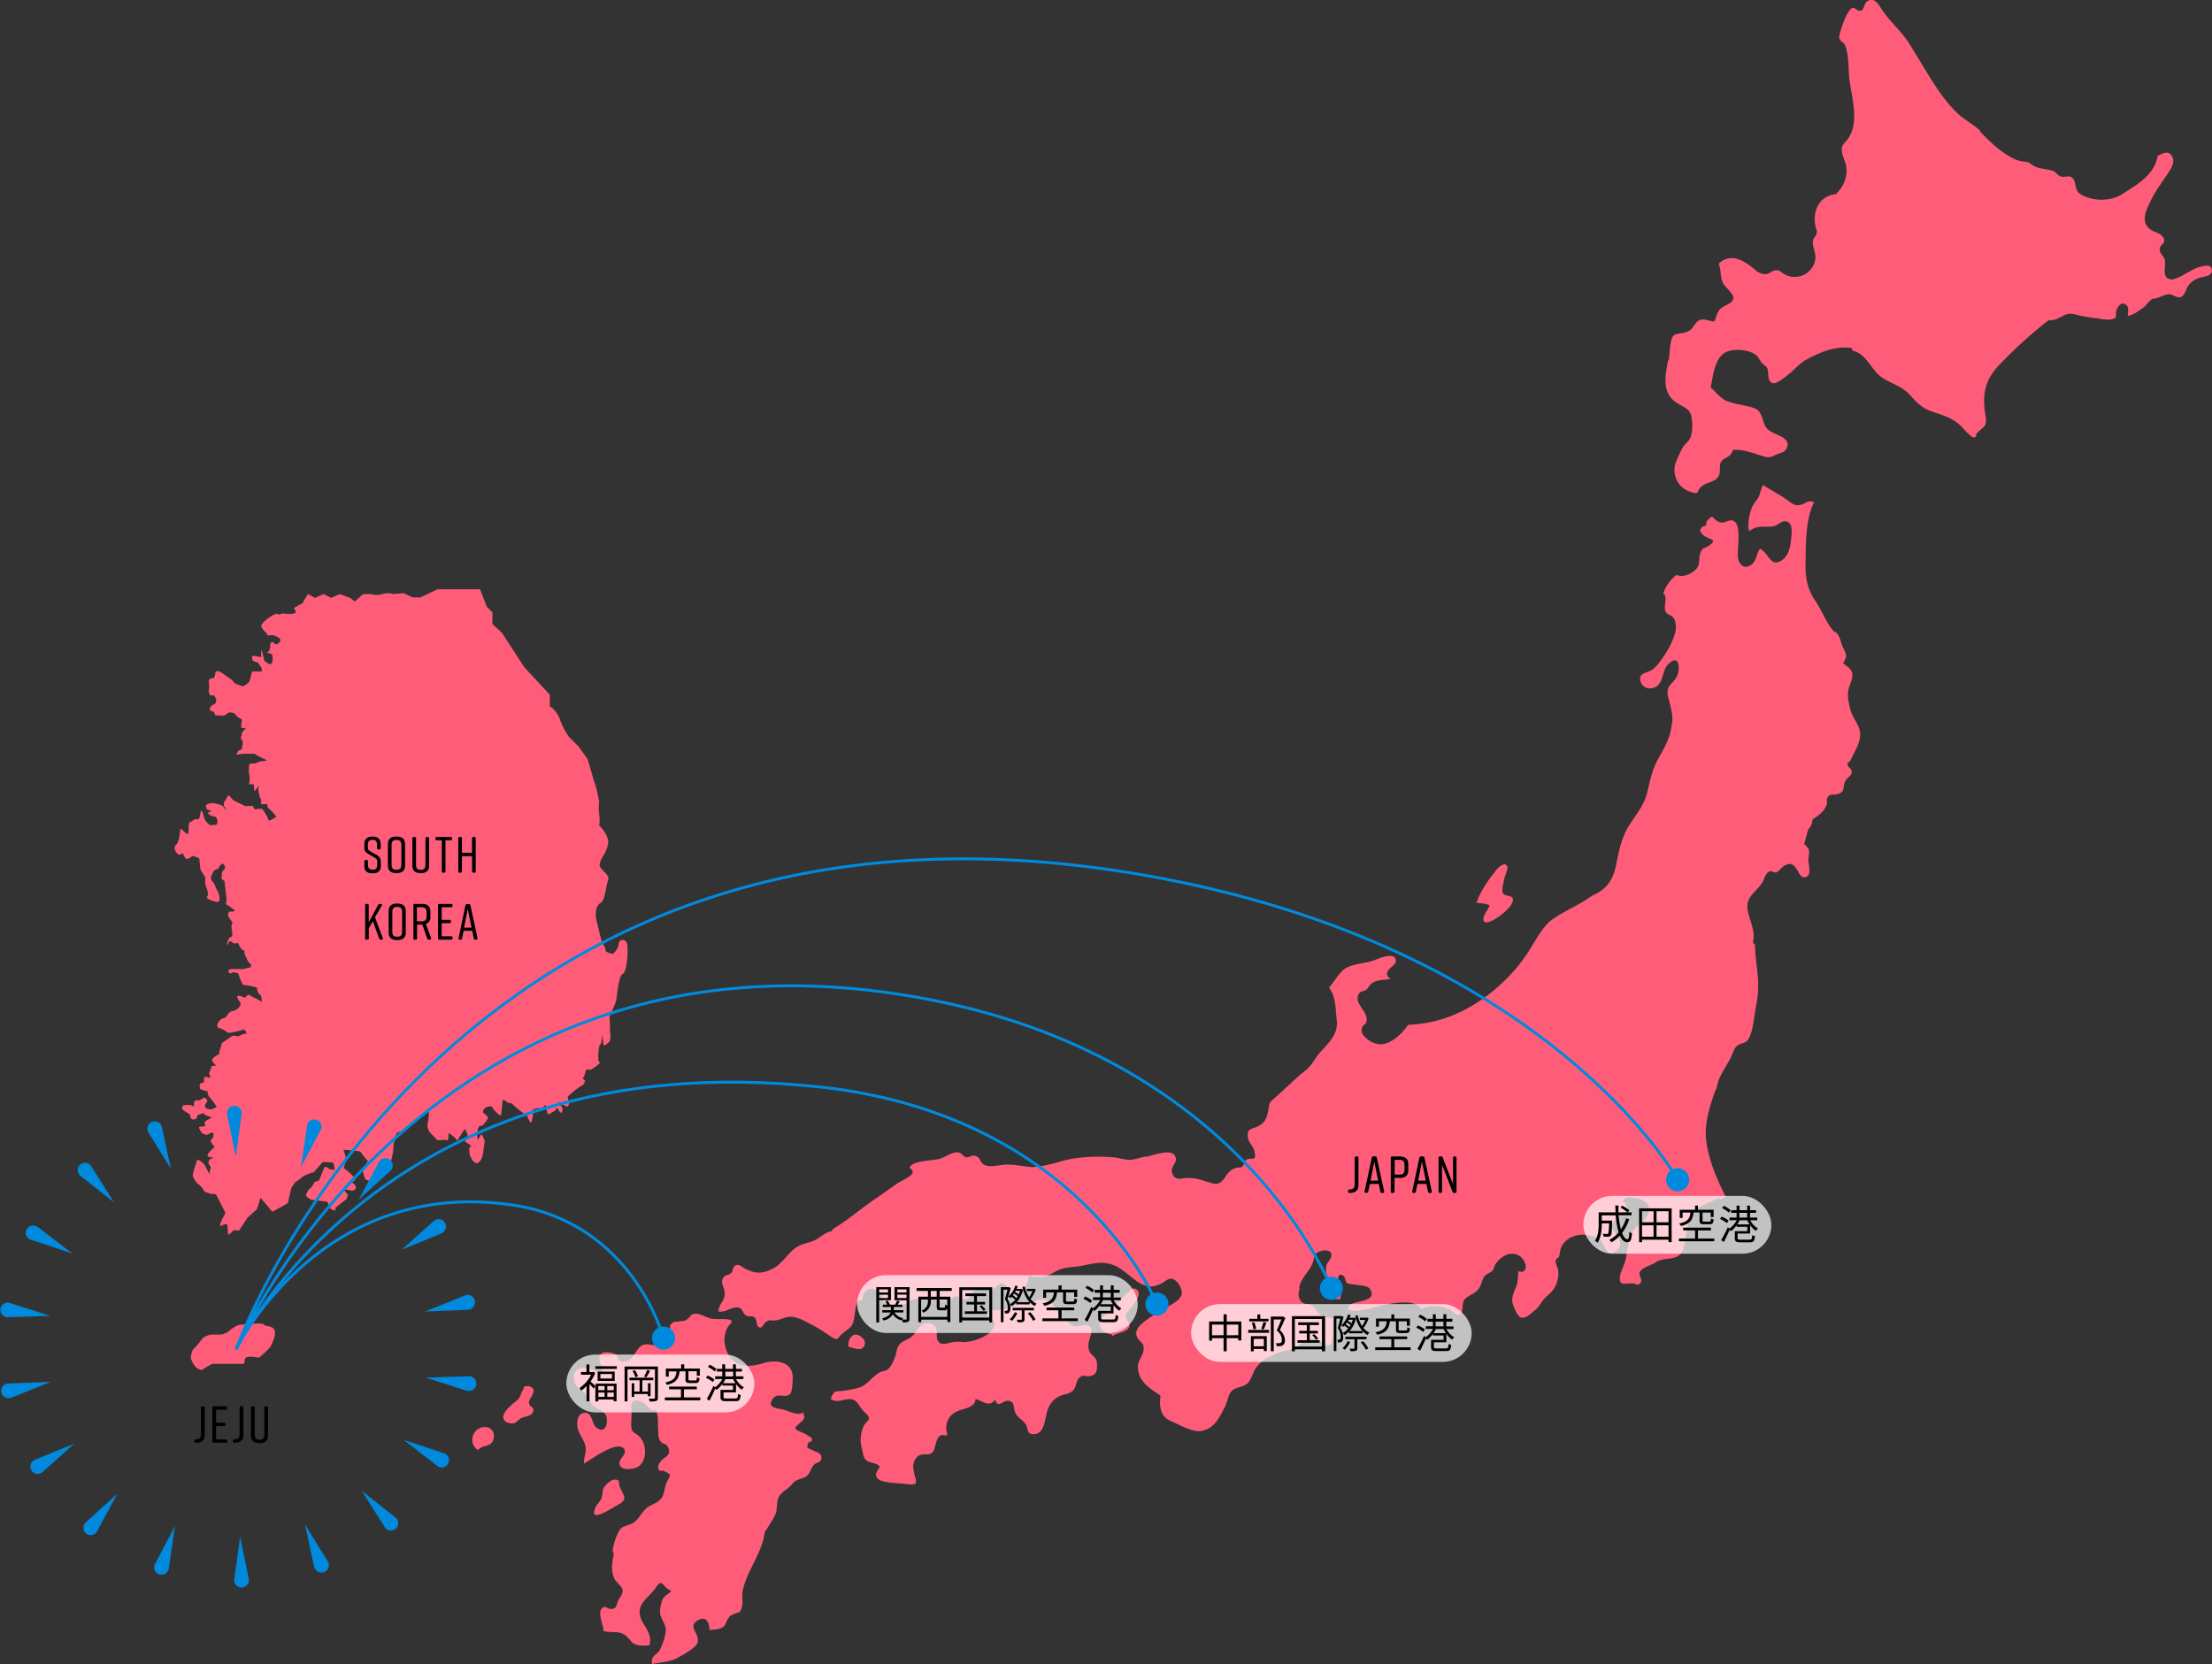
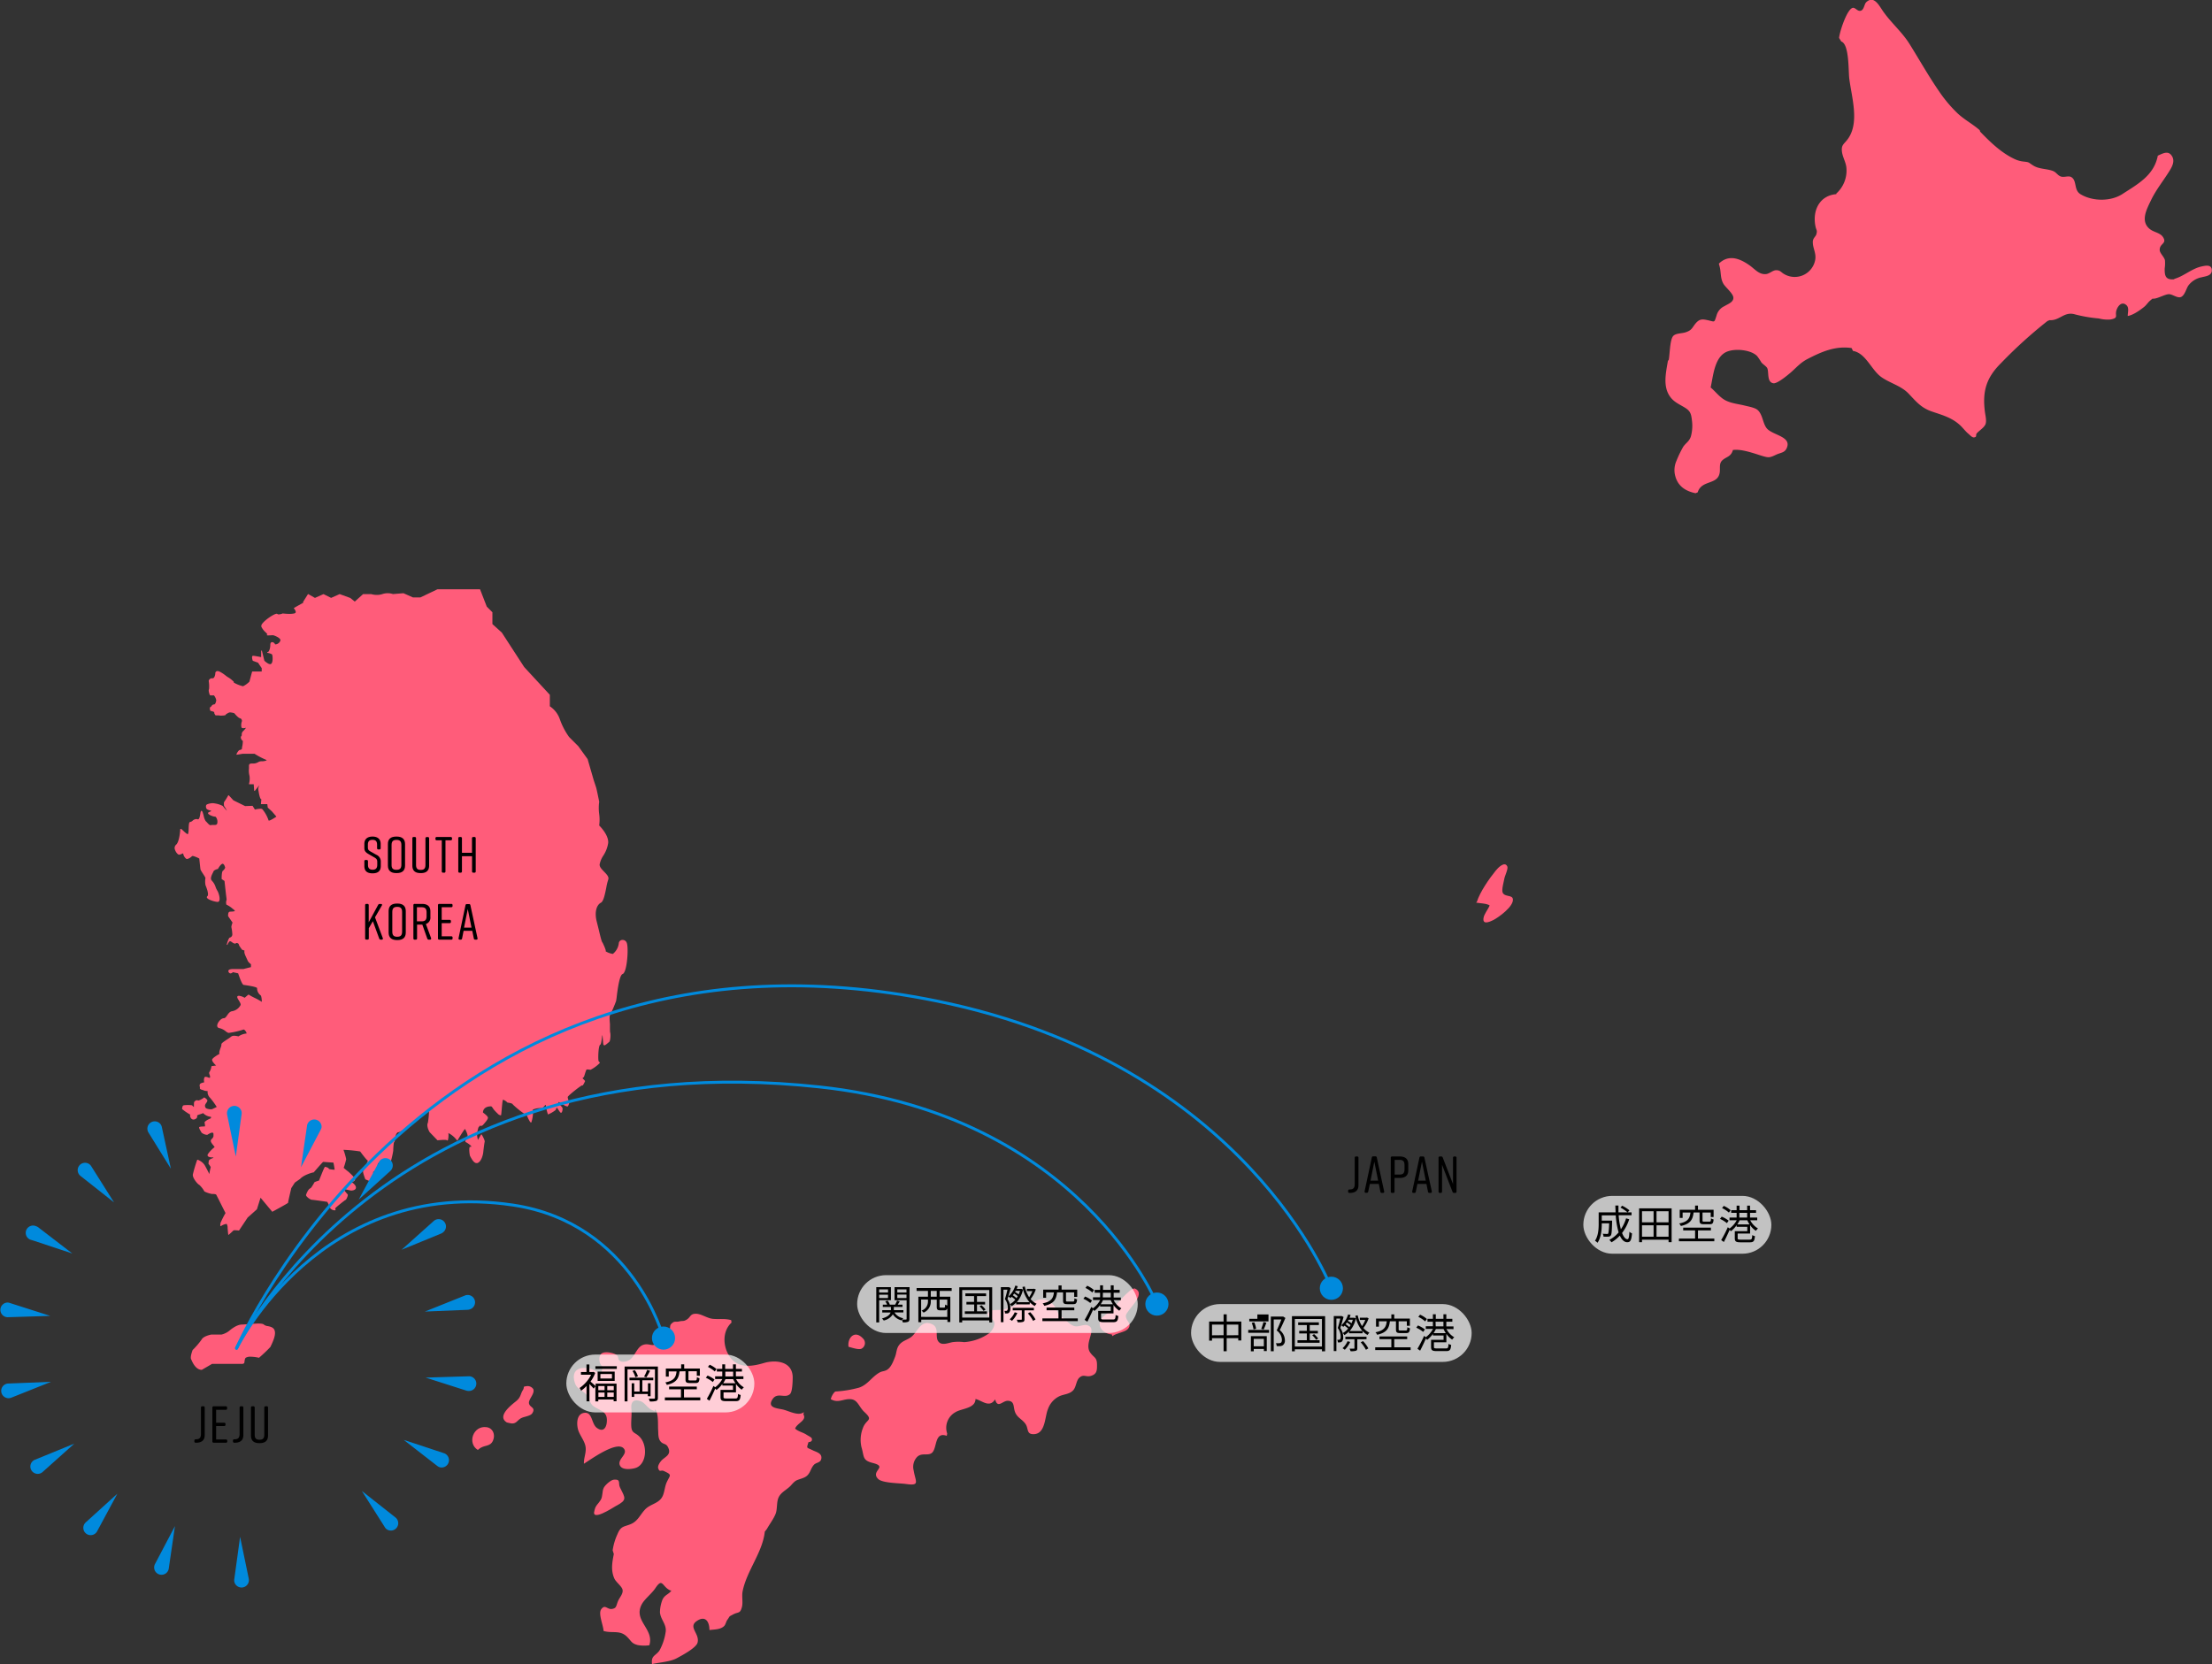
<svg xmlns="http://www.w3.org/2000/svg" viewBox="0 0 764.7 575.42">
  <rect x="0" y="0" width="764.7" height="575.42" fill="#333333" stroke="none" />
  <defs>
    <style>.cls-1{fill:#ff5c7a;}.cls-2{fill:#008add;}.cls-3{fill:#fff;opacity:0.7;}.cls-4{fill:none;stroke:#008add;stroke-linecap:round;stroke-linejoin:round;}</style>
  </defs>
  <title>アセット 11</title>
  <g id="レイヤー_2" data-name="レイヤー 2">
    <g id="レイヤー_1-2" data-name="レイヤー 1">
      <path class="cls-1" d="M216.67,326a1.5,1.5,0,0,0-1.4-1,1.26,1.26,0,0,0-1.34,1.08,5.55,5.55,0,0,1-2.07,3.76,6.93,6.93,0,0,1-2.49-.91c.33-.2-1.06-3-1.06-3-.28-.12-.76-2.14-1.23-4.11-.23-.95-.49-2-.77-3.1-.93-3.57.08-5.91,1.41-6.58.92-.46,1.43-3,1.88-5.24a19.23,19.23,0,0,1,.66-2.73c.37-.93-.48-1.8-1.37-2.72s-1.66-1.68-1.59-2.59a8.51,8.51,0,0,1,1.26-3,10.92,10.92,0,0,0,1.7-4.44c.16-2.67-2.69-5.56-3.12-6a14.5,14.5,0,0,0,0-3.95,15.94,15.94,0,0,1,0-4.21.06.06,0,0,0,0,0c0-.17-.82-4.13-1-4.78s-1-3-1-3.11h0l-2-6.9a.08.08,0,0,0,0,0l-3.22-4.46-3.19-3.19a24.59,24.59,0,0,1-3.19-6.13,8.77,8.77,0,0,0-3.46-4.48v-3.87a.17.17,0,0,0,0-.1l-8.87-9.6-7.74-11.93,0,0-3.24-2.92V211.8a.12.12,0,0,0,0-.1l-1.95-1.95-2.29-5.9a.15.15,0,0,0-.14-.09H151.22l-5.89,2.81h-2.57l-3.27-1.45s-.05,0-.06,0l-3.59.29a5.48,5.48,0,0,0-1.82-.29,5.8,5.8,0,0,0-1.86.3,5.89,5.89,0,0,1-1.86.28,7.31,7.31,0,0,1-2-.28h-2.68a.11.11,0,0,0-.09,0L122.65,208l-1.55-1.24,0,0-3.62-1.32h-.11l-2.9,1.29-2.58-1.28a.17.17,0,0,0-.12,0l-2.89,1.29-2.24-1.28a.14.14,0,0,0-.19,0l-1.65,2.63a.12.12,0,0,0,0,.17l.09.11-3.19,1.79a.14.14,0,0,0-.08.09.16.16,0,0,0,0,.12c.21.24.74,1,.6,1.38-.06.18-.24.3-.53.37a8.17,8.17,0,0,1-1.65.14,20.22,20.22,0,0,1-2.24-.14h-.08a4.07,4.07,0,0,1-1.33.32.72.72,0,0,1-.49-.14.32.32,0,0,0-.24-.09c-.89,0-4,2.07-5,3.45a1.21,1.21,0,0,0-.29,1.08,6.09,6.09,0,0,0,1.45,1.88c.28.28.63.64.62.73s-.23.06-.21.2.18.15.46.15c.55,0,1.57-.06,1.74-.07.76.23,2.63,1,2.51,1.81a1.92,1.92,0,0,1-1.67,1.36s-.18,0-.2-.06a1.14,1.14,0,0,0-1-.71c-.19,0-.62.09-.62.91,0,1.38-.51,2.5-.85,2.5-.07,0-.2,0-.22.13s.09.15.29.2,1.35.28,1.44.66c.19.75.28,2.72-.43,3.14a.51.51,0,0,1-.28.07c-.73,0-1.8-1-2-1.17l-.84-3.42a.16.16,0,0,0-.15-.11.15.15,0,0,0-.13.14v2.13c-.56-.11-2.36-.46-2.79-.46a.32.32,0,0,0-.26.13c-.24.35.07,1.34.13,1.54a.18.18,0,0,0,.09.08l1.76.64,1.27,1.9v1.14h-3.2a.15.15,0,0,0-.14.1l-.92,3.42a8.43,8.43,0,0,1-2.18,1.58A11.16,11.16,0,0,1,80.81,236c0-.2,0-.32-.08-.39l-.31-.26a9.21,9.21,0,0,0-1.56-1.17,5.73,5.73,0,0,1-.86-.6,12.55,12.55,0,0,0-2-1.32,2,2,0,0,0-.81-.23.75.75,0,0,0-.76.78c0,.5-.3,1.83-1,1.72a1.15,1.15,0,0,0-1.28.92v0a10.58,10.58,0,0,1,.11,2.86c-.32.4.19,1.85.29,2s.27.14.43.14.37,0,.56,0a4.28,4.28,0,0,1,.43,0,3.89,3.89,0,0,1,.78,1.6c0,.43-.28,1.52-.72,1.52a1,1,0,0,0-.88.53.89.89,0,0,1-.34.33.49.49,0,0,0-.24.25,1.76,1.76,0,0,0,.16,1.06.16.16,0,0,0,.1.08,4,4,0,0,1,1.26.42c-.15.37.3.95.39,1.07a.15.15,0,0,0,.12.05h.61a3.58,3.58,0,0,1,.88.07,2.24,2.24,0,0,0,.58,0s1.18,0,1.36-.25a.18.18,0,0,0,0-.12,5.87,5.87,0,0,1,1.15-.67.92.92,0,0,1,.37-.06,5.68,5.68,0,0,1,1.47.29c.22.28,1.35,1.63,2,1.75a.78.78,0,0,1,.53.48.84.84,0,0,1,.06.6,3.64,3.64,0,0,0-.15,1.95c0,.18.18.39.66.39a3.93,3.93,0,0,0,.92-.15,7,7,0,0,1-1,1.17,1.51,1.51,0,0,0-.47,1.18c0,.24,0,.47-.14.54s-.24.4-.13.76.37.79.65.85a9.21,9.21,0,0,1-.28,2.26,1.8,1.8,0,0,0,0,.3c0,.31-.2.51-.76.62s-1.11,1.32-1.15,1.45a.14.14,0,0,0,0,.14.16.16,0,0,0,.11.05h0l2-.32h4.14a25.87,25.87,0,0,0,4.12,2.14c.26.09-.48.45-1.65.45a2.12,2.12,0,0,0-1.18.28,3.47,3.47,0,0,1-2,.49c-.63,0-1.23,0-1.23.78,0,.28,0,.59,0,.89a7.37,7.37,0,0,0,.19,2.62,6.69,6.69,0,0,1-.17,2.71.14.14,0,0,0,0,.12.14.14,0,0,0,.11.05h1.51l.16,2.17a.14.14,0,0,0,.1.13.13.13,0,0,0,.15-.05l1.31-1.64.32-.32a2.33,2.33,0,0,0-.4,1.9c.44,2.72.79,3,1,3l-.14,1.58a.14.14,0,0,0,0,.11.21.21,0,0,0,.11,0h2.09l.15,1.11a.12.12,0,0,0,0,.08L94,280.55l1.56,1.81,0,0s-2.68,1.84-2.73,1.26a11.82,11.82,0,0,0-2.11-3.79,1,1,0,0,0-.71-.19,8.87,8.87,0,0,0-1.88.29l-.77-1.23a.14.14,0,0,0-.11-.07h0l-2.51.09-4.06-2L79.09,275a.16.16,0,0,0-.12,0,.14.14,0,0,0-.1.07,20.43,20.43,0,0,1-1.3,2.11c-.28.28-.15,1.25-.12,1.44a.08.08,0,0,0,0,.05,13.05,13.05,0,0,1,1,1.67,12.7,12.7,0,0,1-1.08-1.22c-.18-.22-.32-.39-.39-.46a8.82,8.82,0,0,0-2.71-.86,3.87,3.87,0,0,0-.77-.08,5.12,5.12,0,0,0-1.94.42.62.62,0,0,0-.34.47,1.45,1.45,0,0,0,.29,1.16,2.74,2.74,0,0,0,.9.39,2.74,2.74,0,0,1,.64.25.94.94,0,0,1-.43.23,2.3,2.3,0,0,0-.6.31.27.27,0,0,0-.09.31c.16.46,1.73,1.1,2.32,1.1h.12c.1,0,.23.1.35.27a2.66,2.66,0,0,1,.38,2.1c-.15.43-.43.51-.89.51h-.67a2.54,2.54,0,0,0-.65.07c-.57.16-1.28-1-1.77-1.37a5.43,5.43,0,0,1-.72-1.93c-.3-1.12-.46-1.65-.75-1.65h0c-.25,0-.31.45-.42,1.12s-.3,1.81-.76,1.81l-.15,0a1.36,1.36,0,0,0-.48-.09,2.11,2.11,0,0,0-1.27.58,1.44,1.44,0,0,1-.76.41c-.51,0-.54,1-.59,2.23,0,.69-.08,2-.32,2s-1-.64-1.49-1.12-.74-.7-.91-.7a.21.21,0,0,0-.2.24c0,.72-.37,4.4-1.43,5.24a1.54,1.54,0,0,0-.34,1.83c.27.77.93,1.62,1.41,1.62s1.41-.6,1.39-.41a2.84,2.84,0,0,0,1,1.78.49.49,0,0,0,.34.12,3.13,3.13,0,0,0,1.43-.74,2.44,2.44,0,0,1,.51-.34,10.54,10.54,0,0,1,2.28.91s.36,3.52.42,3.77c.13.53,1.78,2.71,1.71,3a6.89,6.89,0,0,0,0,2.31l0,.08c1.24,3,.88,3.7.67,3.87a.41.41,0,0,0-.16.48c.26.75,2.86,1.49,3.7,1.49a.59.59,0,0,0,.55-.33c.42-.8-.2-2.91-.68-3.61a6.63,6.63,0,0,1-.56-1.19,5.66,5.66,0,0,0-1.27-2.18c-.72-.67-.11-1.9.3-2.73a4.89,4.89,0,0,0,.23-.49c.2-.54,1.38-.83,1.38-.83a.15.15,0,0,0,.18-.06c.22-.42.92-1.56,1.48-1.74s.91.91,1,1.34a2.54,2.54,0,0,1-.72,1c-.46.17-.5,2-.5,2.84a.14.14,0,0,0,.06.12l.93.62.51,4.63c.09.64.22,1.69.22,1.77a.36.36,0,0,1,0,.11,2.65,2.65,0,0,0-.09,1.62.36.36,0,0,0,.24.16,8.91,8.91,0,0,1,2,1.37c.41.27.74.62.69.73s-.79.19-1.17.2a4.85,4.85,0,0,0-.62.05c-.6.1-.54,1.33-.53,1.47a.11.11,0,0,0,0,.06L80.39,319a8.38,8.38,0,0,0-.4,1.38c0,.09,0,.31.1.71a15.36,15.36,0,0,1,.23,2,1.12,1.12,0,0,1-.88,1.1c-.35.09-.87,1.64-1,2.2a1.12,1.12,0,0,0-.05.13h0l0,.07a.14.14,0,0,0,.14.12.17.17,0,0,0,.14-.12,3,3,0,0,1,.78-1.16s0,0,.06,0a2.15,2.15,0,0,1,.75.39,2,2,0,0,0,1,.46.37.37,0,0,0,.29-.12.37.37,0,0,1,.28-.1,1,1,0,0,1,.72.38c-.07.22.32.87,1.18,2a.18.18,0,0,0,.07,0c.41.09.75.26.75.35-.28.37.23,1.53.39,1.87l.76,1.67a4.3,4.3,0,0,0,1.06,1.07v1l-2.6.66H80.61c-.87,0-1.41.15-1.59.44a.53.53,0,0,0,0,.55.77.77,0,0,0,.69.52,1.28,1.28,0,0,0,.8-.42l1.82.4c.51,1.54,1.41,4,1.92,4,0,0,4.73.62,4.63,1.15a3,3,0,0,0,1.21,2.45c.27.18.41,1.35.43,2.26a22.57,22.57,0,0,0-2.45-1.36A22.92,22.92,0,0,1,86,343.93a.14.14,0,0,0-.16,0L84.57,345a5,5,0,0,0-1.95-.69,1,1,0,0,0-.4.08.37.37,0,0,0-.19.22c-.09.3.18.74.52,1.29s.81,1.32.6,1.67a4.13,4.13,0,0,1-2.86,2.07c-.84.09-1.33.81-1.76,1.43s-.71,1-1.19,1c-.93,0-2.14,1.46-2.24,2.42a.83.83,0,0,0,.74,1,5.37,5.37,0,0,1,2.22,1.12,2.74,2.74,0,0,0,.89.52.83.83,0,0,0,.24,0A27.63,27.63,0,0,0,84.13,356c.52-.17,1.34,1.36,1.06,1.36a5.86,5.86,0,0,0-2.76,1,5.63,5.63,0,0,0-1.45-.22,1.62,1.62,0,0,0-1.1.32,10.71,10.71,0,0,1-1.25.87c-1.51,1-2.2,1.47-2.08,1.86a3.75,3.75,0,0,1-.31,1.16c-.28.8-.58,1.63-.36,2,0,0,0,0,.06,0-.63.35-2.45,1.43-2.6,2s.88,1.63,1.37,2.08l-1.5.2a.15.15,0,0,0-.12.12,4.81,4.81,0,0,1-.62,1.81c-.28.29-.15.7,0,1.09a1.73,1.73,0,0,1,.14.87c0,.13-.09.16-.17.16a1.73,1.73,0,0,1-.53-.15,1.87,1.87,0,0,0-.91-.19.47.47,0,0,0-.33.2,2.83,2.83,0,0,0-.07,1.7,4.46,4.46,0,0,0-1.12.33c-.62.28-.48.89-.38,1.29a1.17,1.17,0,0,1,0,.37c-.09.35.44.5.94.65a2.24,2.24,0,0,1,.44.16,2.48,2.48,0,0,0,.76.18c.19,0,.49.09.64.14a.54.54,0,0,0-.12.38,2.88,2.88,0,0,0,.86,1.85,24.5,24.5,0,0,1,2.26,3.09.11.11,0,0,0,.07.06s-1.66.81-1.73.81a4,4,0,0,1-1.93-.32,1.08,1.08,0,0,1-.42-.84l0-.14c0-.21.21-.57.42-.88a1.83,1.83,0,0,0,.41-.82c0-.43-1.15-1.25-1.22-1.05s-1.63,1.11-2,1a1.84,1.84,0,0,0-.47-.08c-.35,0-.74.46-.81.51-.24.18-.11,1.76-.2,1.84a8.48,8.48,0,0,1-.62-.6,12.19,12.19,0,0,0-2.84,0c-.49.14-.54.73-.59,1.31a19.68,19.68,0,0,0,2.8,1.91,1.42,1.42,0,0,0,.13,1,1.13,1.13,0,0,0,.88.71,1.42,1.42,0,0,0,1.34-.69.68.68,0,0,0,0-.67,2.9,2.9,0,0,1,.72-.35c.2-.05,1.37-.48,1.49-.5a.24.24,0,0,0,.06.14,4.25,4.25,0,0,0,2.3,1.1c.28,0,.3.13.3.17a.47.47,0,0,1-.25.45,8.48,8.48,0,0,0-1,.47c-.29.16-1.06.66-1,.91s.23,1.3.11,1.34-2,0-2,.33.22.76.87,1.85a3.39,3.39,0,0,0,1.93.75c.24-.11,2.16-1.5,2.17-.25v.64c0,.49-.54,1-.67,1.1-.53.55-.11,1.15.18,1.55,0,.07.09.14.14.2s.74.91.75,1a10.79,10.79,0,0,0-2.37,2.47.61.61,0,0,0,0,.6c.28.43,1.16.49,1.66.49s.37.12-.35.41c-.92.36-1,.73-1,1.14a.59.59,0,0,1-.06.37.25.25,0,0,0,0,.24c.14.34.9,1.09.73,1.39a14,14,0,0,0-.43,2.21c-.64-1.26-1.3-2.57-1.68-3.18A5,5,0,0,0,68.33,401a.17.17,0,0,0-.18.09,48.82,48.82,0,0,0-1.48,5c-.18,1.23,1.72,3.43,2.23,3.6a8.87,8.87,0,0,1,1.74,2.24.09.09,0,0,0,.06.06,10.07,10.07,0,0,0,2.55.85c.07,0,1.3-.05,1.5.25s3.17,6.34,3.22,6.33a32.44,32.44,0,0,0-1.74,3.44,6.54,6.54,0,0,0-.07,1.11,1.63,1.63,0,0,0,.52-.21,4.28,4.28,0,0,1,1.64-.57c.17,0,.44,1.08.36,1.3v.06s.2,2.39.25,2.42h0l.1,0s.83-.67,1.65-1.5c.22-.21,1.79,0,1.8,0a.14.14,0,0,0,.15,0S85.61,421,85.61,421s3.21-2.87,3.21-2.87,1.25-4,1.25-4L94.13,419s5.55-3,5.47-3.12,1.07-4.91,1.07-4.91a.21.21,0,0,0,0-.11l1.25-1.95s1.85-1.29,1.85-1.29c1.29-1.43,4.37-2.25,4.69-2.25,0,0,3.1-3.62,3.27-3.62s3.18.24,3.53.24a24,24,0,0,1,.43,2.47c-.1,0-2-.12-2-.34-.15-.48-1.27-.65-1.33-.67h0c-.27,0-2.06,4.83-2.1,4.78s-1.44.46-1.5.51-1.09,2-1.46,2.13c-.83.3-1.45,2.14-1.48,2.22a.6.6,0,0,0,.15.53,4.14,4.14,0,0,0,1.71,1.22c.54,0,5.36.7,5.47.73a14,14,0,0,1,.9,2,2,2,0,0,0,1.9.91c.12-.18,0-.42-.07-.62s3.36-2.89,3.51-2.92c.37-.06.91-1.53.86-1.81s-1.34-1.35-1.32-2l2.42.54c.06,0,1.7,0,1.7-1.05,0-.79-.93-1.49-1.43-1.86l-.14-.11h.09c.38-.06,1-.15,1.15-.7a.86.86,0,0,0-.39-.95,22.78,22.78,0,0,0-2-1.95c-.09-.05-1.2-.93-1.52-1.25l0,0a22.84,22.84,0,0,0,.87-3,22.08,22.08,0,0,0-.94-3.23,49.38,49.38,0,0,1,5.77.57s2.28,3.11,2.67,3.17a29.79,29.79,0,0,1-1.64,3.59c-.23.34.75,2.88.78,2.89l3.46,1.4a.11.11,0,0,0,.12,0,.14.14,0,0,0,.07-.1c0-.05-1-3.78-1-3.83s.65-.41,1.18-.5c.14,0,.36-.51.31-.69a6.3,6.3,0,0,1,.24-1.94,6.65,6.65,0,0,1,1.8,1.36,6,6,0,0,0,2.13-.39,29.89,29.89,0,0,0,1.31-5.19,24.85,24.85,0,0,1,.23-2.9c.34,0,.5-1.76.54-2a2.31,2.31,0,0,1,.75-1.47c1.7-.12,5.11-3.11,5.05-3.19S145.27,386,145,386a18.79,18.79,0,0,1,3.2-2.34c.24.2.05,2.5-.26,4.51-.64,1.17.48,3.2.66,3.37l2.56,2.65a.2.2,0,0,0,.08.08.14.14,0,0,0,.11,0s2.9-.3,3.17,0c.08.08.17.14.31,0a6.8,6.8,0,0,0,.18-2.5,8.71,8.71,0,0,1,2.93,2.47.13.13,0,0,0,.12.09.11.11,0,0,0,.13-.06s2.3-3.89,2.57-3.89l0,0c.47.78,1.05,2.2.86,2.58-.09.19-1.21,1.86-.52,2,.22.06,1.76,1.07,1.88,1.51a1.85,1.85,0,0,1-.46.07c-.54,0-.19,2.84,0,3.21.58,1.07,1.3,2.41,2.22,2.41l.26,0c1.4-.42,2-2.9,2.07-3.82.13-1.2.37-3.09.49-3.56s-.82-2.14-1-2.45a.15.15,0,0,0-.12-.07h0a.14.14,0,0,0-.12.06,16.33,16.33,0,0,0-1.06,1.82,5.76,5.76,0,0,1-.29-2.57c.05-.22.1-.44.15-.64.14-.63.28-1.29.5-1.36a.26.26,0,0,0,.14-.37,1.37,1.37,0,0,0,.48.1,1,1,0,0,0,.79-.39c1-1.13,1.65-1.91,1.65-2.44s-1.31-1.49-1.72-1.79c0-.32.09-2.14,2.82-2.14.2,0,.59.61.88,1.05A13.58,13.58,0,0,0,172,385a1.72,1.72,0,0,0,1.19.65c.17,0,.42-5.41.73-5.41a4,4,0,0,1,1.51,1c.06,0,1.63.19,1.82.57l0,.05a31.69,31.69,0,0,0,4.9,3.85s1,2.4,1.37,2.4a.38.38,0,0,0,.16,0,11.64,11.64,0,0,0,.58-4c0-.06,0-.1-.06-.15a.29.29,0,0,1,0-.27,5.6,5.6,0,0,1,2.43-.54,4,4,0,0,1,.76.06.79.79,0,0,0,.2,0s1.14-1.54,1.09-1.11a15.12,15.12,0,0,0,.76,3.25,11.43,11.43,0,0,0,2.58-1.48,2.26,2.26,0,0,0,.38-.87c.07-.29,1.1,1.52,1.35,1.68a.3.3,0,0,0,.19.07.34.34,0,0,0,.27-.14,2.5,2.5,0,0,0,.25-1.51c-.06-.27-1.37-1.55-1.41-1.73a.4.4,0,0,1,.07-.32c.12-.16,2.13,1.52,3.09,1.52.26,0,.65-1.34.62-1.44a4.75,4.75,0,0,1-.57-1.81c0-.41,4.57-4,4.93-4a.67.67,0,0,0,.32-.06,11.35,11.35,0,0,0,.75-1.41c.07-.16-.84-.93-.85-1s.2-.29.39-.42.64-2.18,1-2.63a5.09,5.09,0,0,1,1.2.09h0a.35.35,0,0,0,.17,0,12.32,12.32,0,0,0,3.16-2.32c.06-.18-.11-.36-.37-.63s-.16-5.4.54-5.71c.47-.2.62-3.22.74-3.28s.23,3.06.39,3.31a.39.39,0,0,0,.34.18c.32,0,1.46-1.05,1.59-1.13.52-.35.56-2.81.38-3.3-.12-.32-.06-2.82-.08-3-.05-.44-.24-2.63,0-2.94v0l0,0a51.45,51.45,0,0,0,2.15-5c0-.15.08-.53.15-1.06.25-2.14.93-7.83,2.06-8.21.26-.09.48-.35.69-.81C216.93,333.83,217.27,327.4,216.67,326Z" />
-       <path class="cls-1" d="M623.7,291.84c2.3,2,1.73,2.61,1.45,5.09-.15,1.23,1.13,5.12-.38,6.09-3.58,2.31-3-7.22-8.37-3.36-.74.54-1.48,1.7-2.36,2-.64.19-1.62-.64-2.21-.39-1.7.72-1.73,2.62-2.78,4.14-2.34,3.42-5.7,4.7-4.83,9.49.64,3.51,2.67,6.9,1.84,10.63l.06,1.1c.11-.36.31-.48.57-.37,0,4.25.84,8.46,1.07,12.72a35.32,35.32,0,0,1-.74,9.2c-.61,3.06-.93,8.33-2.52,11-1.12,1.89-2.88,1.32-4.23,2.66-.91.91-1.52,3.14-2.17,4.33-1.69,3.12-4.27,6.55-4.62,10.16l-.37.47c-2,5.46-4,11.72-3.25,17.7.86,6.71,3.77,13.52,6.73,19.29a12.67,12.67,0,0,1-2.3,1l.16-.79c-2.6,1.67-5.68,2.21-8,4.37-2.54,2.38-2.91,5.08-3.57,8.36-.53,2.65-.42,6.44-3.12,7.74-2.52,1.21-4.83.34-7.43,2.05-1.29.85-5,1.91-5.48,3.4-.42,1.2,1.13,2.46.35,3.57-.94,1.33-1.79.21-3.08.25-2.38.08-4.44.95-4.1-2.32.19-1.8,1.61-4.07,2-6,.93-4.66.82-9.23,4.71-12,4.7-3.34,4.81-8.36-1.58-9.21-1-.13-2.29-.59-3.25.16-1.9,1.48.06,1.15.17,2,.23,1.84,1,1-.51,2.84-.83,1-2.16,1.46-3,2.4-2.28,2.54-1.13,3.26.34,5.41,1.26,1.83,2,4.23-.5,5.74-3.06,1.82-3.3-1.62-4.67-3.36s-3-2.07-5.2-2.39c-4.14-.6-8.91,1.7-9.31,6.34l-.27,1.32c-2.27,1-.56,2.88-.29,4.56a9.28,9.28,0,0,1-1.1,5.7c-1,2.12-2.71,2.86-4,4.5s-1.47,2.51-3.23,3.86c-1.28,1-3,3-4.8,2.15-1-.45-2.36-3.77-2.6-4.79-.47-2,.28-3.46,1.07-5.38.9-2.18.63-3.34.92-5.75,4.35,1.67,2.81-6.54-2.69-6-2,.18-4,1.83-5.17,3.47-.52.73-.58,1.7-1.13,2.38s-2,1.06-2.57,1.75c-1,1.18-1.15,2.85-2,4.23-1.34,2.21-3.74,2.33-5.15,4.12-.89,1.13-.24,3.61-1.15,4.58-1.39,1.48-2.28-.42-4-1.24a11.91,11.91,0,0,0-9.62-.27l-.47-.37c-2.51-3-9.57-1.54-12.89-.87-1.52.31-12.42,3.71-12,.74.41-2.66,10.37-1.32,7.67-6.14-.8-1.43-3.41-1.39-4.87-1.68-.7-.14-2.68-.17-3.25-.61s-.5-2-1.2-2.47c-2.4-1.52-1.82,2-1.48,3.55.4,1.79,1,2.39.29,4.6-4.05.33-3.59-4.54-4.24-7.3-.37-1.61-.83-2.79-.43-4.47.26-1.1,2.13-2.7,1.65-4s-2.09-1.36-3.58-.93c-2.47.72-2.08,1.65-2.74,3.78-1,3.19-4.21,5.43-4.77,8.88l.16.57a4.2,4.2,0,0,0,.52,4.23c1.12,1.17,2.51.54,3.82,1.41s1.8,2.71,3.42,3.5a20.78,20.78,0,0,0,3.86.87c-.35,2.48.09,4.91-.28,7.16-.75,4.56-3.2.9-5.12.18-3.22-1.2-4.81,1-7.17,2.42s-5.23,1.57-7.61,2.57l-.63.42a12.81,12.81,0,0,0-5.76,4.19c-1.42,1.83-1.55,4.29-3.32,5.75-1.58,1.3-4.12,1-5.42,2.68-1.06,1.36-1.35,3.8-2.2,5.38-1.81,3.4-3.54,7.51-8.27,8.23-3,.45-7.59-2.27-10.31-3.43-3.55-1.5-4.14-4.74-3.62-8.65l-.21-.31c-3.57-2.4-7.71-4.9-7.6-10,0-1.9,1.67-3.53,1.92-5.46.42-3.1-1.38-2.53-2.32-4.89-1.33-3.37,4.33-6.15,6.51-7.84s8-3.71,8.94-6.41c.53-1.6-.86-4.13-2-5-1.86-1.39-2.71-.41-4.37.62-3.34,2.05-6,1.74-9.24-.58-2.42-1.71-5-4.25-7.72-5.36-3.84-1.57-7.1-.64-10.86.13-3.36.68-6.31.29-9.41,2.06-3.32,1.89-5.11,2.24-8.91,1.5l-.25-.05c-.28,2.54-1.16,4.75-3.5,5.59-.56.21-3.17.71-3.71.39-1.27-.77.09-1.89-.79-2.69-2-1.83-3.12.84-4.82,1.39-1.9.59-3.73-1-5.48,0-1.94,1.08-1.49,3.49-4.3,3.41-1,0-1.28-1-2.32-1-1.41,0-1.71.95-3,1.34-3.62,1.09-8.1-1.45-11.87-.31-2.19.65-3.09,2.28-5.47,2.31-1.69,0-3.4-.86-5-1.27l-.16-.58c-.71-2.31-.48-3.36-3.17-3.91s-3.66,1.11-3.95,3.83c-2.49-.79-2.47,4.31-2.81,6-.7,3.54-1.47,3.26-3.87,5.29C289.34,462.56,290,464,287,462a55.18,55.18,0,0,0-6.45-4c-2.08-1.05-4.13-2.32-6.46-2.65-2.51-.35-3.76,1-6.23,1.22-1.74.14-1.48-.5-3,.48-1.08.67-1.27,2.68-2.75,1.67-.62-.42-.36-2.5-1.31-3.25-.75-.58-2.18-.1-2.94-.63-1.47-1-.94-3.31-4.07-2.66-2.17.44-2.93,1.55-5.5,1.3l.21-1c.69-2.35,2.25-3,2-5.62-.2-2.22-1.75-3.58-.23-5.38.53-.64,1.9-.66,2.58-1.38.44-.45.62-2,1-2.27,1.63-1.13,2.09,0,3.88.91,3.39,1.76,5.93,1.68,9.3,0,3.92-1.94,5.64-6.41,9.54-8.14,1.72-.76,3.6-1,5.29-1.86s3.61-2.76,5.51-2.95l.74-.95c5.3-3.14,9.85-7.27,15-10.68,2.48-1.66,4.81-3.43,7.3-5.1,1.46-1,7.53-3.21,4.06-5.19.45-2.63,8.06-2.51,10.4-3.2,1.88-.55,4.56-2.58,6.51-2.19,1.23.24,1.46,1.43,2.62,1.64.94.17,1.76-.65,2.68-.53,2.54.35,1.7,2,3.48,3.1,1.42.87,3.91.49,5.34.24,4-.7,7.34.34,11.37.63l1.68-.21c4.35-.33,8.59-2.21,12.93-2.82a59.6,59.6,0,0,1,13.54-.36c1.78.15,3.93.93,5.7.85s3.64-.92,5.58-1.1c2.16-.19,9.55-3.55,10.21.69.26,1.74-2.19,3-1.19,5.24s2.46,1.73,4.25,1.53c3.64-.41,6.15.88,9.6,1.78,4.33,1.11,3.95-4.09,7.92-5.26,1.49-.44,1.5.18,2.58-.75.59-.51.24-1.48,1.09-2.06,1.8-1.22,3.8,1,2.91-3-.45-2-2.12-2.92-2.3-5-.23-2.78,1.07-2.63,2.89-3.36,3.92-1.59,3.83-4.23,4.61-8.11l.42-.74c3.14-2.75,6.06-5.48,9.1-8.31,1.62-1.51,3.31-2.49,4.72-4.25,1.25-1.55,2.23-3.37,3.56-4.8,2.94-3.15,6.05-6.19,5.46-10.82-.51-4.1-.23-7.95-2.68-11.23,2-2.14,3.59-5.53,6.11-6.87s6.06-1.46,8.84-2.34c1.5-.47,7.8-3.56,8.19-.2.24,2.11-5.59,3.74-1.84,6.46-2.13.35-4.38.17-6.22,1.28-1,.58-1.41,1.77-2.16,2.37s-1.89.44-2.48,1.28c-2.43,3.54,3.87,6.5,2.36,10.26-.23.56-1.14.64-1.4,1.76a2.7,2.7,0,0,0,.58,2.58,8.26,8.26,0,0,0,5.21,3c3.84.44,8.05-3.58,10-6.5l.32-.21a44.72,44.72,0,0,0,16.1-3.63c9.71-4.11,19-12.15,24.78-20.82,2.45-3.64,5.32-9.42,8.55-11.78,4.11-3,9-4.89,13.2-7.87l1-.63c5.24-2.32,7.14-5.66,8.23-11.13.94-4.69,1.85-9.09,4.43-13.16,2.42-3.83,5.15-6.88,6.2-11.36,1-4.18,1.73-7.9,3.82-11.64,1.86-3.33,4.13-7.11,4.51-11l.31-1.58c.35-3.15-.84-6.07-1.47-9.11-.89-4.29,2.58-4.09,3.51-8,.72-3.06-.3-6.13-3.38-3-2,2-1.66,5.11-3.38,7.1s-5.3,1.74-6.18-1c-1.1-3.36,2.63-2.85,4.48-4.49,2.88-2.56,7.32-9.82,7.62-13.6a6.4,6.4,0,0,0-.51-3.65c-.77-1.36-2-1.19-2.78-2.22-1.31-1.73.85-5.51-1-6.56a13.42,13.42,0,0,1,4.51-6.37l.53.1c2.3.81,5.83-1,6.88-2.93.76-1.42.32-3.52,1-5,.85-1.89,1.07-1.17,2.69-2.23,4-2.59-.49-2.08-2.15-4.16-1.24-1.56-.71-1-.13-2.33.08-.2,1.24-.4,1.46-.66s0-1,.24-1.32c2.52-3.1,1.65-.85,4.33.2,2,.78,3.52-1.41,5.24-.22,2.46,1.71.89,9.79,1.23,12.42s2.28,4.41,4.87,2.35c1.45-1.15,1.64-3.9,2.72-5.33,3.18,1.5,3.75,7.27,8.18,3.51,2.1-1.78,2.56-5.55,2.74-8.34.13-2.09.1-4.75-2.52-4.66-1.12,0-2.55,1.62-3.95,1.77-3.38.35-5.22-.52-8.21,1.65-.59-2.38.06-5.92,1-8.2.54-1.35,1.53-2.25,2.21-3.48s.88-3.09,1.65-4.29c2.86,1.94,5.92,3.4,8.67,5.42,1.31,1,2.29,1.89,4.25,1.45s2.41-1.8,4.73-.87c-3.09,5.65-2.88,15.08-3,21.35-.09,4.58.67,8.76,3.31,12.57,2.29,3.3,3.92,8,6.64,10.87l.53.11c1.48,1.3,1.75,3.77,2.49,5.31,1.21,2.49,1.58,2.89,0,5.46,3.93,2.69,3.77,3.57,2.23,7.95-1,2.73-.37,5.28.31,8,.81,3.33,3.56,5.52,3.39,9-.15,3.18-2.18,5.86-3.36,8.67l-1,.9c-.27,1.48,1.43,1.64,1.46,2.87,0,1.65-1.42,1.84-2.15,3.21-1.39,2.65.29,3.59-2.8,4.63-1.25.43-2.32-.37-3.35,1-.66.91,0,1.84-.41,2.77-1,2.35-2.75,3.62-4.83,4.93l-.05.27a5.2,5.2,0,0,1-1.47,3.25Z" />
      <path class="cls-1" d="M352,450.86a24,24,0,0,1-5.32,2c-1,.2-3.52-.05-4.18.38-2.79,1.77.66,2.17,1.18,3.85.39,1.28-.66,3-1.6,3.81a16.85,16.85,0,0,1-8.77,3.17,15.43,15.43,0,0,0-4,0c-1.22.21-3.29,1.09-4.47.21-2.26-1.66.69-5.66-3.46-6.71-3.21-.81-4.2,3-6.33,4.68-1.44,1.11-3.06,1.31-4.18,2.77-1,1.26-.9,2.72-1.43,4.1s-1.23,3.25-2.35,4.2-1.91.62-3.07,1.28c-2.65,1.5-4,4.16-7,5.19a39.45,39.45,0,0,1-8.2,1.35l-.32.21a5.71,5.71,0,0,0-1.29,2.44c2.56,1.5,4.27-.16,6.82,0s2.81,2.62,4.84,4.48c3.23,3,.59,2.33-.55,5.48a11.16,11.16,0,0,0-.51,6.62c1,3.32.25,4.56,3.91,5.48,5.49,1.38-1,2.72,1.88,5.54,1.5,1.46,7.55,1.43,9.53,1.72,5.05.72,3.39-.7,2.74-4.63a5,5,0,0,1,1.2-4.74c1.58-1.5,3.57-.35,4.95-1.27,2.09-1.4.82-7.61,5.28-6l.15-.79a6.16,6.16,0,0,1,2.89-7.41c2.1-1.3,6.86-1.22,6.9-4.55,2.36.6,4.81,3.2,6.78.14.9,3.39,2.6.35,4.5.49,2.38.16,1.66,2.22,2.46,4.07s2.38,2.29,3.53,3.92.22,3.69,3,3.54c3.94-.21,3.68-6.07,4.75-8.58a7.78,7.78,0,0,1,4-4.54c1.61-.73,3.34-.64,4.66-1.95,1.16-1.14,1.06-3.41,2.24-4.47,1.46-1.31,2.29-.08,4-.61,2-.6,2.11-1.85,2.08-3.8,0-2.67-1-2.38-2.33-4.23-2.25-3.16,2.26-7.86-.54-9.29-1.59-.81-3.24.53-4.87.14s-3-2.2-4.15-3c-1.91-1.4-1.16-.95-2.28-3.06a6.08,6.08,0,0,0-3.67-3.06c-3.58-.93-4.9,2.58-8.3,1.36Z" />
      <path class="cls-1" d="M384.53,462c1.41-1.08,4.4-1.34,5.37-2.47,1.71-2-.72-2.55-.69-4.59,0-1.74,7.4-7.4,3.19-9.38-1.57-.73-7.37,6.82-8.86,8.05s-3.41,2-3.38,4.17,2.3,3.51,4.21,3.63Z" />
      <path class="cls-1" d="M293.07,465.62c1.13.23,3.75,1.24,4.78.7a2.19,2.19,0,0,0,.43-3.57c-2.8-3-5.39-.17-4.94,2.93Z" />
      <path class="cls-1" d="M165.47,501.13c1.82-1.7,4-.67,5-3.11.82-2-.06-4.23-2.24-4.54-4.65-.67-6.8,5.54-3.06,7.86Z" />
      <path class="cls-1" d="M176.29,492.08c2.11.52,2.42-.92,3.81-1.69,1.09-.6,3.29-.74,3.92-1.74,1.33-2.11-1-1.92-1.16-3.52-.13-1.36,2.17-3.38,1.48-4.85a2.36,2.36,0,0,0-2.22-1c-1.67.23-.6.18-1.4,1.44s-.64,2.4-2.24,3.71-6.88,5.23-3.24,7.42l1,.22Z" />
      <path class="cls-1" d="M205.59,522c.28-1.45,1.38-2.16,2.1-3.4s.43-2.88,1-4.12c.42-.91,2.44-2.78,3.54-2.86,2.56-.18,1.37,1.22,2.11,2.7,1.85,3.77,2.62,4.28-1.58,6.5-.71.38-8.59,5.59-7.24,1.44l.05-.26Z" />
      <path class="cls-1" d="M211.8,536.06a20.22,20.22,0,0,1,1.65-5.57c1.2-2.9,2.18-2.5,4.59-3.49s3.22-3.18,4.9-5,4.14-2,5.61-3.84c1.21-1.5,1.12-3.86,1.94-5.64,1.18-2.6,2-2.48-.94-3.87-1.1-.52-1.47.59-2-.94-.3-.87.65-2.17,1.09-2.66,1.22-1.38,3.76-2,2.2-4.82-.66-1.19-1.63-.75-2.5-1.85s-.72-2.5-.81-3.79c-.15-1.86.22-6-1.05-7.26a1.77,1.77,0,0,0-.2.78l-.21-.32c-2.19-.53-2.91-2.8-4.78-3.36-3-.89-3.17,1.19-3,2.88.16,2-.15,3.82-.06,5.74.12,2.72,1.42,2.12,3,3.87,2.78,3,2.31,9.7-1.76,10.73-1.92.49-4.93.63-5.3-1.4-.33-1.84,2.6-3.36,1.7-5.06-1.94-3.69-11.88,3.64-14,4.92-.11-1.94.85-3.8.58-5.75-.31-2.25-2.1-4.07-2.65-6.2-.5-2-.42-5.16,2-5.61,3.09-.57,2.55,3.67,4.53,5.16,2.25,1.68,3.39-.08,3.47-2.35.09-2.45-1-3.12-2.81-4.09-2.65-1.39-2.46-1.46-3.62-4s-3.71-2.45-4.59-5c-2.3-6.78,5.77-6.21,8.94-2.86l.06-.27a11.67,11.67,0,0,1,.75-2.54c-1.39-.53-1.81-3.44-.68-4.5s4.42-.32,5.36.44,0,1.75,1.65,2.27a4,4,0,0,0,3-.77c1.65-1.23,2.37-4.25,4.41-5,2.32-.83,3.3,1.05,5.18-.85.7-.71.73-2.29,1.43-3s1.8-.38,2.41-1.09.11-1.65.73-2.29c1.21-1.25,1.34-.55,2.93-.93,1.08-.26,1.3.07,2.35-.54,1.43-.82,1.24-2,3.05-2.08,2-.11,4,1.56,6.12,1.76s4.21-.19,6.31.46l.11.84c-3.24,3-3,8.21-.69,11.68,2.82,4.22,7.59,3.56,11.84,2.3s9.9-.53,10,4.86c0,1.11-.06,5-.9,5.83-1.74,1.71-4.37-.76-6.06,1.8-1.9,2.87,1.21,3.11,3.38,3.54s5.5,2.48,7.44.94l-.15.79c1.27,2.12-2.24,3-2.87,4.92,1.23,1.08,2.79,1.3,4,2.14.34.23,1.69.86,1.78,1.3.28,1.37-1.13,1.07-1.19,1.3-.67,2.28-.73,1.63,1.52,2.76,1.2.59,3.29,1,2.94,2.91-.27,1.46-1.78,1.23-2.59,2.14-1.33,1.49-1.17,3.51-3.55,4.45s-2.49.51-4.27,2.54c-1.29,1.48-3.29,2.26-4.23,4s-.47,4.15-1.16,5.92-2.09,3.56-3,5.22l-.74.94c-.73,7.12-6.25,13.52-7.66,20.61-.35,1.76.18,3.79-.24,5.44-.63,2.42-1.22,1.59-3.05,2.58-1.67.89-.91.37-2,1.87-.47.65-.58,1.7-1.18,2.22-1.35,1.18-3.26,1.07-5,1.3,0-2.71-1.27-5.19-4.32-3.16-3.26,2.15,1.09,4.4.2,7.55-.52,1.84-5.55,4.48-7.22,5.38-2.22,1.2-6,1.42-8.51,2-.37-3,1.17-2.75,2.55-4.65a18.86,18.86,0,0,0,2.19-6.67c.25-2.53-1.78-4.08-2-6.58a12.69,12.69,0,0,1,.82-4.26c.79-1.85,2.23-1.89,3.13-3.27l-.27,0c-3-1.2-2.67-4.73-5.3-.77-1.26,1.88-3.65,3.65-4.65,5.5-3.1,5.74,4.37,8.49,2.6,14.19a12.69,12.69,0,0,1-4-.07c-2.17-.56-2.08-1.23-3.72-2.87-2.46-2.44-5-1.09-8.11-2-.05-1.9-1.93-6-.8-7.52,1.4-1.88,2.06.24,3.82-.11,1.52-.31,1.28-1,2-2.74.56-1.28,1.81-2.5,1.55-3.87-.22-1.18-2.29-2.68-2.82-3.86-1.27-2.81-.78-5.58-.2-8.5Z" />
      <path class="cls-1" d="M510.28,312.09c1.33.27,3.75.26,4.7,1-.53,1.32-1.88,2.9-2.11,4.27-.41,2.39,1.76,1.57,3.39.76s7.2-4.73,6.74-7.3c-.26-1.45-2.8-.62-3.51-2.16-.44-1,.38-3.73.55-4.77s1.41-3.47,1.05-4.28c-.89-2-3.28.51-4,1.42-2.24,2.74-5.47,7.4-6.52,10.78Z" />
      <path class="cls-1" d="M636.53,14.34c2.79.92,2.44,10,2.76,12.7.75,6.28,3.61,15.09-.34,20.82-1.37,2-2.5,2.07-2.17,4.64.23,1.78,1.25,3.43,1.5,5.21a10.67,10.67,0,0,1-3.45,9.2l0,.22c-5.73.46-8.31,5.55-7.23,11.05.29,1.47.73,1.38.32,2.84-.22.78-1.17,1.3-1.22,2.52-.09,2.21,1.29,4,.81,6.41a7.2,7.2,0,0,1-10.62,4.87c-1.24-.67-1.35-1.38-2.84-1.39-1.22,0-2.26,1.19-3.47,1.33-2.38.28-3.85-1.64-5.59-2.9-3.37-2.42-7.31-4.08-10.77-.7l.27,1c.54,2.08.19,4.08,1.33,6,.74,1.27,3.43,3.34,3.42,4.85s-1.92,2.12-3.09,2.85a4.92,4.92,0,0,0-2.75,3.32c-.85,2.5-.47,2.09-3,1.54-1.7-.37-2.72-.52-4,.86-1.48,1.65-1.3,2.55-3.72,3.33-1.42.46-3.6.25-4.41,1.48-1,1.59-1,6-1.36,8l-.31.4c-.69,4.18-1.87,9,.94,12.61,1.35,1.75,3.28,2.51,5,3.59s2.12,2,2.36,4.32a13.85,13.85,0,0,1-.34,5.55c-.56,1.77-1.67,2.22-2.63,3.57a37.68,37.68,0,0,0-2.37,4.91,7.83,7.83,0,0,0-.48,5c.88,3.72,3.57,5.47,7.08,6.2l.75-.31c1.33-4.39,6.93-2.45,7.6-6.81.23-1.5-.28-3.08.82-4.17,1.42-1.39,3.07-1.2,3.75-3.66,3-.4,7.08,1.11,9.94,2,2.4.71,2.69.72,4.86-.31,1.82-.87,3.07-.66,3.82-2.38,1.78-4.08-5.12-4.41-7-6.9-1.36-1.78-1.35-4.95-3.27-6.39-1-.72-3.05-1.07-4.17-1.35-2.26-.57-4.59-.75-6.65-1.78s-3.44-3-5.23-4.51l.23-1.11c.74-3.72,1.37-9.39,5.18-11.16,2.79-1.31,8.42-.83,10.63,1.38a21.54,21.54,0,0,1,1.51,2.25c.49.6,1.73,1.37,2,1.94.67,1.31-.22,4.87,2.13,5.25,1.33.23,5-2.86,6-3.71,1.92-1.67,3.3-3.36,5.66-4.6,5-2.6,9.75-4.68,15.38-3.87l.49,1c4.4.73,6.34,6.55,9.74,9,3.06,2.18,6.85,3,9.5,5.78s4.28,4.88,8.06,6.18c3.35,1.15,6.58,2,9.36,4.41,1.19,1,2.07,2.32,3.26,3.3.48.39,1.29,1.37,2,1.22,1.12-.23.31-.78.92-1.45.85-.93,2.39-1.86,2.92-3s0-3.11-.16-4.41c-.9-7,.44-11.72,5.54-16.78A158.55,158.55,0,0,1,707.82,111l.75-.31c3.43.27,5-3.08,8.72-2a48.86,48.86,0,0,0,8.26,1.42,12.22,12.22,0,0,0,4.08.36c2.86-.55,1.5-1.22,2-3.07.42-1.45,1.81-3.42,3.52-1.86,1,.94.37,2.65.43,3.72,1.86-.32,4.12-1.92,5.6-3.1.81-.63,1.38-1.6,2.12-2.21,1.38-1.14.34-.43,1.88-.77,1.38-.3,3.5-1.46,4.63-1.46,1.31,0,3,1.55,4.26.93s1.75-2.94,2.48-3.94a7.44,7.44,0,0,1,4.59-2.84c1.27-.35,3.56-.47,3.5-2.47s-2.1-1.59-3.57-1.26c-3.34.73-6,3.28-9.28,4.26l-.27.18c-2.88.23-3.23-1.25-3.17-3.78a12.25,12.25,0,0,0,.08-2.84c-.27-1.13-1.78-2.43-1.81-3.49-.09-2.36,2.66-2.15,1.13-4.51-1-1.52-3.15-1.63-4.55-2.76-3.33-2.68-1.12-6.77.4-9.94,1.76-3.66,4.17-6.59,6.3-10,1-1.62,2.18-3.64.8-5.52-1.21-1.67-2.9-.75-4.74.09l-.09.45c-1.48,6.52-6.92,9.43-12.16,12.82-4,2.6-10.25,2.58-14.44.07-2.45-1.46-1.14-4.67-3.21-5.93-1.06-.64-2.61.31-3.86-.31-1.09-.54-1.38-1.46-2.72-1.9-2.19-.73-4.56-.56-6.5-1.75s-1.26-1.17-3.36-1.41a9.61,9.61,0,0,1-3.15-.87c-4.65-2.17-8.43-5.87-11.92-9.48l-.14-.49c-2.49-2.21-5.41-3.67-7.83-6a46.78,46.78,0,0,1-6.33-7.6c-3.64-5.29-6.76-10.87-10.15-16.28-2.71-4.34-6.82-7.66-9.62-12-1.36-2.12-3-4.54-5.31-2.39-.69.64-.73,2.55-1.83,2.93s-1.84-1-2.7-1c-2,.1-4.63,8.11-4.86,10.42Z" />
      <path class="cls-1" d="M92.6,458.53a2.69,2.69,0,0,1-1.33-.49c-.26-.28-.88-.4-2-.4s-5.09.35-5.66.35c-1.94,0-4.28,2.09-4.37,2.17a6.86,6.86,0,0,1-2.71,1.3H73c-.11,0-2.72.56-3.27,1.68a26.74,26.74,0,0,1-3.17,3.69l0,.05c-.1.25-.92,2.49-.45,3.18.13.19,1.26,3.59,3.65,3.59l3.55-2.06H83.54a1.11,1.11,0,0,0,.85-.24c.19-.2.11-1.58.6-1.9a3.08,3.08,0,0,1,1.65-.34,13.77,13.77,0,0,1,2.85.36h.06l0,0a53.15,53.15,0,0,0,3.91-3.71c.67-1.38,1.93-3.94,1.54-5.5C94.74,459,93.55,458.73,92.6,458.53Z" />
      <path d="M468.33,409.45v-9.12a.42.42,0,0,1,.47-.46h.36a.42.42,0,0,1,.47.46v9.48c0,1.85-1.1,2.66-3,2.66h-.11a.42.42,0,0,1-.46-.47v-.25a.42.42,0,0,1,.46-.47h.08C467.79,411.28,468.33,410.78,468.33,409.45Z" />
      <path d="M478.09,412.47h-.38a.47.47,0,0,1-.51-.43l-.54-2.68h-3.09L473,412a.46.46,0,0,1-.51.43h-.3c-.33,0-.49-.18-.44-.52l2.49-11.67a.46.46,0,0,1,.52-.41h.68a.47.47,0,0,1,.53.41L478.52,412C478.57,412.29,478.41,412.47,478.09,412.47Zm-1.66-4.25-1.32-6.55-1.31,6.55Z" />
      <path d="M486.85,402.53v2.11c0,1.8-1,2.66-3,2.66h-1.75V412a.43.43,0,0,1-.49.47h-.34a.42.42,0,0,1-.47-.47V400.33a.42.42,0,0,1,.47-.46h2.58C485.81,399.87,486.85,400.73,486.85,402.53Zm-1.3.33c0-1.32-.52-1.82-1.73-1.82h-1.67v5.09h1.67c1.21,0,1.73-.5,1.73-1.82Z" />
      <path d="M494.55,412.47h-.38a.47.47,0,0,1-.51-.43l-.54-2.68H490l-.54,2.68a.46.46,0,0,1-.51.43h-.3c-.33,0-.49-.18-.44-.52l2.49-11.67a.46.46,0,0,1,.52-.41h.69a.47.47,0,0,1,.52.41L495,412C495,412.29,494.87,412.47,494.55,412.47Zm-1.66-4.25-1.31-6.55-1.32,6.55Z" />
      <path d="M498.05,412.47h-.27a.42.42,0,0,1-.47-.47V400.33a.42.42,0,0,1,.47-.46h.45a.5.5,0,0,1,.53.37l3.56,9.19v-9.1a.42.42,0,0,1,.47-.46h.27a.42.42,0,0,1,.47.46V412a.42.42,0,0,1-.47.47h-.38a.53.53,0,0,1-.54-.38l-3.62-9.36V412A.42.42,0,0,1,498.05,412.47Z" />
      <path d="M69.47,495.83v-9.12a.42.42,0,0,1,.47-.46h.36a.42.42,0,0,1,.47.46v9.48c0,1.85-1.1,2.66-3,2.66h-.1a.42.42,0,0,1-.47-.47v-.25a.43.43,0,0,1,.47-.47h.07C68.93,497.66,69.47,497.16,69.47,495.83Z" />
      <path d="M78.1,498.85H73.89a.42.42,0,0,1-.47-.47V486.71a.42.42,0,0,1,.47-.46h4.16a.41.41,0,0,1,.46.46V487a.42.42,0,0,1-.46.47H74.71v4.46h2.78a.42.42,0,0,1,.47.47v.22a.42.42,0,0,1-.47.46H74.71v4.65H78.1a.42.42,0,0,1,.47.47v.23A.42.42,0,0,1,78.1,498.85Z" />
      <path d="M82.83,495.83v-9.12a.42.42,0,0,1,.47-.46h.36a.42.42,0,0,1,.47.46v9.48c0,1.85-1.1,2.66-3,2.66H81a.42.42,0,0,1-.46-.47v-.25a.42.42,0,0,1,.46-.47h.08C82.29,497.66,82.83,497.16,82.83,495.83Z" />
      <path d="M92.66,486.71v9.62c0,1.84-1,2.66-2.91,2.66h-.08c-1.9,0-2.91-.81-2.91-2.66v-9.62a.42.42,0,0,1,.47-.46h.34a.43.43,0,0,1,.48.46V496c0,1.31.45,1.81,1.66,1.81s1.66-.5,1.66-1.81v-9.3a.43.43,0,0,1,.48-.46h.34A.42.42,0,0,1,92.66,486.71Z" />
      <path class="cls-2" d="M81.52,399.9l-3-14.47a2.54,2.54,0,0,1,5-1,2.5,2.5,0,0,1,0,.86Z" />
      <path class="cls-2" d="M59.08,404.12,51.3,391.55a2.54,2.54,0,0,1,4.32-2.67,2.68,2.68,0,0,1,.32.79Z" />
      <path class="cls-2" d="M39.43,415.76l-11.6-9.16a2.53,2.53,0,1,1,3.14-4,2.65,2.65,0,0,1,.57.64Z" />
      <path class="cls-2" d="M25,433.42l-14-4.64A2.53,2.53,0,1,1,12.51,424a2.51,2.51,0,0,1,.76.4Z" />
      <path class="cls-2" d="M17.39,455l-14.78.45a2.54,2.54,0,0,1-.15-5.07,2.4,2.4,0,0,1,.85.12Z" />
      <path class="cls-2" d="M17.65,477.79,3.92,483.27A2.54,2.54,0,1,1,2,478.56a2.48,2.48,0,0,1,.84-.18Z" />
      <path class="cls-2" d="M25.7,499.16l-11,9.84A2.54,2.54,0,1,1,12,504.76Z" />
      <path class="cls-2" d="M40.57,516.48l-7,13a2.53,2.53,0,1,1-4.46-2.41,2.46,2.46,0,0,1,.52-.67Z" />
      <path class="cls-2" d="M60.48,527.68l-2.13,14.63a2.54,2.54,0,1,1-4.75-1.55Z" />
      <path class="cls-2" d="M83,531.39l3,14.47a2.53,2.53,0,1,1-5,1,2.44,2.44,0,0,1,0-.85Z" />
-       <path class="cls-2" d="M105.45,527.17l7.77,12.57a2.54,2.54,0,1,1-4.31,2.67,2.74,2.74,0,0,1-.32-.8Z" />
      <path class="cls-2" d="M125.09,515.53l11.61,9.15a2.54,2.54,0,0,1-3.14,4A2.69,2.69,0,0,1,133,528Z" />
      <path class="cls-2" d="M139.57,497.87l14,4.63a2.54,2.54,0,0,1-1.59,4.82,2.51,2.51,0,0,1-.76-.4Z" />
      <path class="cls-2" d="M147.14,476.33l14.77-.45a2.54,2.54,0,1,1,.16,5.07,2.65,2.65,0,0,1-.85-.12Z" />
      <path class="cls-2" d="M146.88,453.5,160.61,448a2.54,2.54,0,1,1,1.88,4.71,2.48,2.48,0,0,1-.84.18Z" />
      <path class="cls-2" d="M138.83,432.13l11-9.84a2.54,2.54,0,1,1,3.38,3.78,2.71,2.71,0,0,1-.73.46Z" />
      <path class="cls-2" d="M124,414.8l7-13a2.54,2.54,0,1,1,3.94,3.08Z" />
      <path class="cls-2" d="M104.05,403.61,106.18,389a2.54,2.54,0,0,1,5,.73,2.82,2.82,0,0,1-.27.82Z" />
-       <circle class="cls-2" cx="579.97" cy="407.91" r="4" />
      <circle class="cls-2" cx="460.26" cy="445.44" r="4" />
      <circle class="cls-2" cx="399.95" cy="450.91" r="4" />
      <circle class="cls-2" cx="229.38" cy="462.67" r="4" />
      <rect class="cls-3" x="547.37" y="413.5" width="65" height="20" rx="10" />
      <rect class="cls-3" x="195.78" y="468.37" width="65" height="20" rx="10" />
      <rect class="cls-3" x="411.76" y="450.91" width="97" height="20" rx="10" />
      <rect class="cls-3" x="296.32" y="440.91" width="97" height="20" rx="10" />
      <path d="M563.23,421.58a15.78,15.78,0,0,1-2.47,4.74c.52,1.37,1.16,2.17,1.88,2.17.39,0,.56-.73.66-2.6a2.54,2.54,0,0,0,.89.57c-.19,2.38-.57,3.06-1.63,3.06s-1.92-.85-2.57-2.29a12.65,12.65,0,0,1-2.88,2.32,6.43,6.43,0,0,0-.76-.83,11,11,0,0,0,3.22-2.59,27.64,27.64,0,0,1-1-5.89h-4.83v1.82h3.57v.44c-.07,3.14-.16,4.32-.45,4.68a1.07,1.07,0,0,1-.84.41,15.14,15.14,0,0,1-1.67,0,2.11,2.11,0,0,0-.29-1c.64.06,1.25.07,1.48.07s.34,0,.42-.15.27-1.1.33-3.51h-2.55v.12c0,2-.21,4.77-1.47,6.59a4.45,4.45,0,0,0-.87-.7c1.15-1.71,1.27-4.1,1.27-5.91v-3.91h5.84c0-.77-.07-1.55-.08-2.35h1.08c0,.81,0,1.6,0,2.35h4.53v1h-4.46a25.94,25.94,0,0,0,.77,4.86,14,14,0,0,0,1.8-3.79Zm-2.43-4.68a13.44,13.44,0,0,1,2.51,1.6l-.64.71a15,15,0,0,0-2.48-1.68Z" />
      <path d="M577.89,417.81v11.7h-1.06v-.86h-9.18v.86h-1v-11.7Zm-10.24,1v3.83h4v-3.83Zm0,8.8h4v-3.94h-4Zm9.18-8.8h-4.16v3.83h4.16Zm0,8.8v-3.94h-4.16v3.94Z" />
      <path d="M592.65,428.25v.95H580.41v-.95H586v-2.82h-4.11v-.94h9.58v.94H587v2.82Zm-7.17-9c-.28,2.48-1.11,3.92-4.4,4.66a3.22,3.22,0,0,0-.58-.87c3-.58,3.66-1.75,3.9-3.79h-2.71v1.86h-1v-2.8H586v-1.46h1v1.46h5.4v2.49h-1v-1.55h-2.83V422c0,.35.09.41.61.41h1.79c.41,0,.49-.16.53-1.14a2.91,2.91,0,0,0,.9.38c-.1,1.32-.39,1.65-1.33,1.65h-2c-1.22,0-1.52-.26-1.52-1.3v-2.77Z" />
      <path d="M597,422.93a10.14,10.14,0,0,0-2.39-1.48l.59-.77a9.85,9.85,0,0,1,2.4,1.39Zm8.06-1a7,7,0,0,0,2.69,2.84,4.08,4.08,0,0,0-.73.82,7.25,7.25,0,0,1-2-2v2.92h-4.3v1.64c0,.39.17.48,1.06.48h3.06c.72,0,.85-.2.92-1.58a2.65,2.65,0,0,0,.93.36c-.14,1.75-.48,2.14-1.78,2.14h-3.18c-1.54,0-2-.26-2-1.38V425.7h4.32v-1.5h-3.69v-.56a9.45,9.45,0,0,1-2,2.09,3,3,0,0,0-.41-.49c-.62,1.4-1.37,3-2,4.2l-.93-.65a39.58,39.58,0,0,0,2.29-4.46l.6.46a8.54,8.54,0,0,0,2.48-2.86h-2.49V421h2.46v-1.64h-1.88v-.92h1.88v-1.57h1v1.57H604v-1.57h1v1.57h2.08v.92H605V421h2.48v.94Zm-7.37-2.65a9.94,9.94,0,0,0-2.37-1.57l.6-.75a9,9,0,0,1,2.37,1.5Zm7.14,4.08a8.68,8.68,0,0,1-.78-1.43h-2.66a8.8,8.8,0,0,1-.8,1.43ZM601.3,421H604v-1.64H601.3Z" />
      <path d="M429.13,456.94v6.55h-1.06v-.79h-4v4.53H423V462.7h-4v.86h-1v-6.62h5v-2.49h1.08v2.49ZM423,461.67V458h-4v3.71Zm5.1,0V458h-4v3.71Z" />
-       <path d="M431.52,459.84h7.2v1h-7.2Zm7-2.93h-6.64V456h2.8v-1.5h1V456h2.85Zm-6.07,5.1h5.48v5.15h-1v-.74h-3.5v.83h-1Zm.9-2.34a9.45,9.45,0,0,0-.62-2.27l.87-.18a8.35,8.35,0,0,1,.65,2.24Zm.07,3.26v2.58h3.5v-2.58ZM436,459.5a18.44,18.44,0,0,0,.79-2.38l1,.24c-.29.81-.63,1.74-.93,2.35Zm8.37-3.78c-.58,1.32-1.29,2.93-1.95,4.2a4.57,4.57,0,0,1,1.77,3.39,2,2,0,0,1-.69,1.82,2,2,0,0,1-.91.31,9.64,9.64,0,0,1-1.22,0,2.4,2.4,0,0,0-.29-1,8.67,8.67,0,0,0,1.1,0,1.44,1.44,0,0,0,.6-.15c.3-.19.38-.61.38-1.11a4.18,4.18,0,0,0-1.8-3.14c.57-1.17,1.19-2.69,1.62-3.81h-2.65v11h-1v-12h4.12l.17,0Z" />
+       <path d="M431.52,459.84h7.2v1h-7.2Zm7-2.93h-6.64V456h2.8v-1.5h1h2.85Zm-6.07,5.1h5.48v5.15h-1v-.74h-3.5v.83h-1Zm.9-2.34a9.45,9.45,0,0,0-.62-2.27l.87-.18a8.35,8.35,0,0,1,.65,2.24Zm.07,3.26v2.58h3.5v-2.58ZM436,459.5a18.44,18.44,0,0,0,.79-2.38l1,.24c-.29.81-.63,1.74-.93,2.35Zm8.37-3.78c-.58,1.32-1.29,2.93-1.95,4.2a4.57,4.57,0,0,1,1.77,3.39,2,2,0,0,1-.69,1.82,2,2,0,0,1-.91.31,9.64,9.64,0,0,1-1.22,0,2.4,2.4,0,0,0-.29-1,8.67,8.67,0,0,0,1.1,0,1.44,1.44,0,0,0,.6-.15c.3-.19.38-.61.38-1.11a4.18,4.18,0,0,0-1.8-3.14c.57-1.17,1.19-2.69,1.62-3.81h-2.65v11h-1v-12h4.12l.17,0Z" />
      <path d="M458.1,455.09v12.16H457v-.7h-9.37v.7h-1V455.09ZM457,465.58v-9.52h-9.37v9.52Zm-.81-2.17v.88h-7.64v-.88h3.23v-2.35h-2.64v-.9h2.64v-2h-3v-.94h7.16v.94h-3.15v2h2.8v.9h-2.8v2.35Zm-1.89-2.1a8.89,8.89,0,0,1,1.41,1.53l-.71.42a10.32,10.32,0,0,0-1.36-1.59Z" />
      <path d="M464.47,455.38c-.33,1.18-.73,2.65-1.12,3.8a5.49,5.49,0,0,1,1,3.11,2.09,2.09,0,0,1-.48,1.61,1.12,1.12,0,0,1-.63.25,5.48,5.48,0,0,1-.74,0,2.11,2.11,0,0,0-.21-.9,3.38,3.38,0,0,0,.62,0,.42.42,0,0,0,.33-.13,1.47,1.47,0,0,0,.23-1,4.93,4.93,0,0,0-1-2.93c.33-1,.65-2.31.87-3.26H462v11.23h-.91V455.05h2.65l.12,0Zm8.67.45a11.37,11.37,0,0,1-1.8,3.34,6.05,6.05,0,0,0,2.08,1.63,3.13,3.13,0,0,0-.63.79,6.36,6.36,0,0,1-1.74-1.35V461h-4.68v-.65a7.37,7.37,0,0,1-1.6,1.29,2.92,2.92,0,0,0-.57-.71,6.12,6.12,0,0,0,1.86-1.56,14.87,14.87,0,0,0-1.26-1,4.16,4.16,0,0,1-.42.42,5.62,5.62,0,0,0-.7-.54,8,8,0,0,0,2.37-3.76l.85.2c-.1.32-.22.63-.35.94H468l.17,0,.57.22a9.85,9.85,0,0,1-2.15,4.38H471a11.23,11.23,0,0,1-2.45-5.28l.81-.15a11.54,11.54,0,0,0,1.5,3.73,10.53,10.53,0,0,0,1.12-2.13h-1.88v-.79h2.29l.16-.05ZM466.76,464a8.92,8.92,0,0,1-1.86,2.71,6.33,6.33,0,0,0-.78-.54,7,7,0,0,0,1.73-2.42Zm2.47-.92v3.07c0,.5-.1.75-.49.91a5.79,5.79,0,0,1-1.85.14,4,4,0,0,0-.34-.87H468c.18,0,.24-.05.24-.21v-3.05h-3.14v-.86h7.31v.86Zm-2.76-4.2c.15-.23.29-.47.43-.7a9.57,9.57,0,0,0-1.26-.92c-.14.21-.29.41-.43.61A9,9,0,0,1,466.47,458.89Zm-.28-2.54-.21.39a9.22,9.22,0,0,1,1.24.83,9.85,9.85,0,0,0,.45-1.22Zm5,7.37a11.13,11.13,0,0,1,1.85,2.52l-.84.48a12.16,12.16,0,0,0-1.79-2.57Z" />
      <path d="M487.66,465.86v.95H475.42v-.95H481v-2.81h-4.11v-.94h9.58v.94H482v2.81Zm-7.17-9c-.28,2.48-1.11,3.92-4.4,4.66a3.18,3.18,0,0,0-.58-.86c3-.59,3.66-1.75,3.9-3.8H476.7v1.86h-1v-2.8H481v-1.45h1v1.45h5.4v2.5h-1.05v-1.56h-2.83v2.77c0,.35.09.41.61.41H486c.41,0,.49-.15.53-1.13a3.15,3.15,0,0,0,.9.37c-.1,1.32-.39,1.66-1.33,1.66h-2c-1.21,0-1.51-.27-1.51-1.31v-2.77Z" />
      <path d="M492,460.54a10.34,10.34,0,0,0-2.39-1.47l.58-.77a9.92,9.92,0,0,1,2.41,1.38Zm8.06-1a6.94,6.94,0,0,0,2.69,2.85,4,4,0,0,0-.73.81,7.25,7.25,0,0,1-2-2v2.93h-4.3v1.64c0,.39.17.47,1.06.47h3.06c.72,0,.85-.19.92-1.58a2.42,2.42,0,0,0,.92.36c-.14,1.75-.47,2.15-1.77,2.15h-3.18c-1.54,0-2-.27-2-1.39v-2.51h4.32v-1.5h-3.69v-.56a9.24,9.24,0,0,1-2,2.09,3.55,3.55,0,0,0-.41-.49c-.62,1.4-1.37,3-2,4.2l-.93-.64a40.69,40.69,0,0,0,2.29-4.47l.6.46a8.45,8.45,0,0,0,2.48-2.86h-2.49v-.93h2.46V457h-1.88V456h1.88v-1.57h1V456H499v-1.57h1V456h2.08V457H500v1.64h2.48v.93Zm-7.37-2.64a9.65,9.65,0,0,0-2.37-1.57l.6-.76a9.28,9.28,0,0,1,2.37,1.5Zm7.14,4.07a8.68,8.68,0,0,1-.78-1.43h-2.66a8.8,8.8,0,0,1-.8,1.43Zm-3.5-2.36H499V457h-2.72Z" />
      <path d="M303.93,449.56v7.69h-1v-12.2H308v4.51Zm0-3.73v1.08H307v-1.08Zm3.06,3v-1.17h-3.06v1.17ZM314.4,456c0,.56-.11.87-.49,1.05a4.92,4.92,0,0,1-1.83.18,3.44,3.44,0,0,0-.28-.92,1.23,1.23,0,0,0-.14.24,5,5,0,0,1-3-2.1,4.91,4.91,0,0,1-3.15,2.14,4,4,0,0,0-.62-.7c2-.55,2.75-1.35,3-2.07H305V453h3v-1.1h-2.81v-.78h1.49a4.51,4.51,0,0,0-.63-1.13l.82-.27a4.59,4.59,0,0,1,.75,1.4h1.82a9.73,9.73,0,0,0,.68-1.43l.93.31c-.23.38-.49.78-.71,1.12H312v.78H309V453h3.3v.8h-3.08a4.39,4.39,0,0,0,3.07,2,3.17,3.17,0,0,0-.41.46,11.33,11.33,0,0,0,1.3,0c.19,0,.24-.07.24-.26v-6.42h-4.17v-4.52h5.19Zm-4.2-10.17v1.08h3.18v-1.08Zm3.18,3v-1.2H310.2v1.2Z" />
      <path d="M324.86,446.36v2h3.67v8.74h-1v-.8h-9.05v.86h-1v-8.8h3.32v-2h-3.93v-1H329v1Zm2.62,9v-3a.89.89,0,0,1-1,.71h-1.38c-1,0-1.26-.27-1.26-1.28v-2.42h-2.06V450a4.05,4.05,0,0,1-2.5,3.86,2.92,2.92,0,0,0-.72-.68,3.33,3.33,0,0,0,2.24-3.2v-.64h-2.36v6Zm-3.65-9h-2.06v2h2.06Zm3.65,3h-2.66v2.42c0,.31,0,.35.41.35h1.12c.31,0,.36-.13.39-1.06a3,3,0,0,0,.74.33Z" />
      <path d="M343,445.09v12.16H342v-.7h-9.37v.7h-1V445.09ZM342,455.58v-9.52h-9.37v9.52Zm-.81-2.17v.88h-7.64v-.88h3.23v-2.35H334.1v-.9h2.64v-2h-3v-.94h7.16v.94h-3.15v2h2.8v.9h-2.8v2.35Zm-1.89-2.1a8.5,8.5,0,0,1,1.41,1.53l-.71.42a10.32,10.32,0,0,0-1.36-1.59Z" />
      <path d="M349.41,445.38c-.33,1.18-.73,2.65-1.12,3.8a5.49,5.49,0,0,1,1,3.11,2.09,2.09,0,0,1-.48,1.61,1.09,1.09,0,0,1-.63.25,5.48,5.48,0,0,1-.74,0,2.11,2.11,0,0,0-.21-.9,3.38,3.38,0,0,0,.62,0,.42.42,0,0,0,.33-.13,1.47,1.47,0,0,0,.23-1,4.93,4.93,0,0,0-1-2.93c.33-1,.65-2.31.87-3.26H346.9v11.23H346V445.05h2.65l.12,0Zm8.67.45a11.37,11.37,0,0,1-1.8,3.34,6.05,6.05,0,0,0,2.08,1.63,3.13,3.13,0,0,0-.63.79,6.36,6.36,0,0,1-1.74-1.35V451h-4.68v-.65a7.37,7.37,0,0,1-1.6,1.29,2.92,2.92,0,0,0-.57-.71A6.12,6.12,0,0,0,351,449.4a13.19,13.19,0,0,0-1.26-1,4.16,4.16,0,0,1-.42.42,5.62,5.62,0,0,0-.7-.54,8,8,0,0,0,2.37-3.76l.85.2a8.19,8.19,0,0,1-.35.94h1.43l.17,0,.57.22a9.85,9.85,0,0,1-2.15,4.38h4.41a11.23,11.23,0,0,1-2.45-5.28l.81-.15a11.39,11.39,0,0,0,1.5,3.72,10.19,10.19,0,0,0,1.12-2.12H355v-.79h2.29l.16-.05ZM351.7,454a8.92,8.92,0,0,1-1.86,2.71,6.33,6.33,0,0,0-.78-.54,7,7,0,0,0,1.73-2.42Zm2.47-.92v3.06c0,.51-.1.76-.49.92a5.79,5.79,0,0,1-1.85.14,4,4,0,0,0-.34-.87H353c.18,0,.24-.05.24-.21v-3.05h-3.14v-.86h7.31v.86Zm-2.76-4.2c.15-.23.29-.47.43-.71a10.57,10.57,0,0,0-1.26-.91c-.14.21-.29.41-.43.61A8.31,8.31,0,0,1,351.41,448.89Zm-.28-2.54-.21.39a10,10,0,0,1,1.25.83,11.74,11.74,0,0,0,.44-1.22Zm5,7.37a11.13,11.13,0,0,1,1.85,2.52l-.84.48a11.91,11.91,0,0,0-1.79-2.57Z" />
      <path d="M372.6,455.86v.95H360.36v-.95h5.56v-2.81h-4.11v-.94h9.58v.94H367v2.81Zm-7.17-9c-.28,2.48-1.11,3.92-4.4,4.66a3.18,3.18,0,0,0-.58-.86c3-.59,3.66-1.75,3.9-3.8h-2.71v1.86h-1v-2.8h5.3v-1.46H367v1.46h5.4v2.49h-1.05v-1.55h-2.83v2.77c0,.35.09.41.61.41h1.79c.41,0,.49-.15.53-1.13a3.15,3.15,0,0,0,.9.37c-.1,1.32-.39,1.66-1.33,1.66h-2c-1.21,0-1.51-.27-1.51-1.31v-2.77Z" />
      <path d="M376.92,450.54a10.13,10.13,0,0,0-2.39-1.47l.59-.77a9.84,9.84,0,0,1,2.4,1.38Zm8.06-1a7,7,0,0,0,2.69,2.85,4,4,0,0,0-.73.81,7.25,7.25,0,0,1-2-2v2.93h-4.3v1.63c0,.4.17.48,1.06.48h3.06c.72,0,.85-.19.92-1.58a2.47,2.47,0,0,0,.93.36c-.14,1.75-.48,2.15-1.78,2.15h-3.18c-1.54,0-2-.27-2-1.39v-2.51H384v-1.5h-3.69v-.56a9.24,9.24,0,0,1-2,2.09,3.55,3.55,0,0,0-.41-.49c-.62,1.4-1.37,3-2,4.2l-.93-.64a40.69,40.69,0,0,0,2.29-4.47l.6.46a8.45,8.45,0,0,0,2.48-2.86h-2.49v-.93h2.46V447h-1.88V446h1.88v-1.57h1V446H384v-1.57h1V446h2.08V447H385v1.64h2.48v.93Zm-7.37-2.64a9.65,9.65,0,0,0-2.37-1.57l.6-.76a9.28,9.28,0,0,1,2.37,1.5Zm7.14,4.07a8.68,8.68,0,0,1-.78-1.43h-2.66a8.8,8.8,0,0,1-.8,1.43Zm-3.5-2.36H384V447h-2.72Z" />
      <path d="M205.89,478.41h7.25v6.1h-1v-.61h-5.31v.66h-1v-5.23l-.59.81c-.3-.38-1-1.09-1.47-1.61v6h-1v-5.31a11.63,11.63,0,0,1-1.88,1.65,5.33,5.33,0,0,0-.53-.94,12.11,12.11,0,0,0,4-4.59h-3.52v-.95h1.91v-2.61h1v2.61H205l.19-.05.58.38a12.78,12.78,0,0,1-1.63,3c.49.38,1.47,1.27,1.8,1.58Zm7.34-6v.9h-7.4v-.9Zm-.73,1.84v3.22h-5.89v-3.22Zm-5.66,5v1.44H209v-1.44ZM209,483v-1.5h-2.13V483Zm2.56-7.91h-4v1.55h4Zm.62,4.16h-2.24v1.44h2.24Zm0,3.75v-1.5h-2.24V483Z" />
      <path d="M227.44,483.31c0,.61-.15.92-.57,1.09a7,7,0,0,1-2.23.17,3.73,3.73,0,0,0-.37-.95c.83,0,1.6,0,1.83,0s.32-.08.32-.34v-9.81h-9.49v11.08h-1V472.51h11.51Zm-3.49-.56V482h-4.69V483h-.88v-4.71h.88v2.86h1.86v-3.89h-3.51v-.9h8.23v.9h-3.78v3.89H224v-2.86h.91v4.5Zm-4.51-9a6.39,6.39,0,0,1,1.09,2.14l-.88.32a7.31,7.31,0,0,0-1-2.17Zm5.3.21a22.13,22.13,0,0,1-1.28,2.28l-.8-.26a12.84,12.84,0,0,0,1.05-2.3Z" />
      <path d="M242.09,483.18v1H229.85v-1h5.56v-2.81h-4.1v-.94h9.58v.94h-4.43v2.81Zm-7.17-9c-.28,2.48-1.1,3.92-4.4,4.67A2.85,2.85,0,0,0,230,478c3-.59,3.66-1.75,3.89-3.8h-2.7V476h-1v-2.81h5.29v-1.45h1.05v1.45h5.41v2.5h-1.05v-1.56H238v2.78c0,.35.08.4.6.4h1.79c.41,0,.5-.15.54-1.13a3.11,3.11,0,0,0,.89.38c-.09,1.31-.39,1.65-1.33,1.65h-2c-1.22,0-1.51-.27-1.51-1.3v-2.78Z" />
      <path d="M246.42,477.86a10.22,10.22,0,0,0-2.4-1.47l.59-.77A9.8,9.8,0,0,1,247,477Zm8.05-1a7.1,7.1,0,0,0,2.69,2.84,4,4,0,0,0-.73.81,7.53,7.53,0,0,1-2-2v2.93h-4.3v1.64c0,.39.17.47,1.07.47h3c.73,0,.86-.19.93-1.58a2.36,2.36,0,0,0,.92.36c-.14,1.76-.48,2.15-1.78,2.15h-3.18c-1.54,0-2-.27-2-1.39v-2.51h4.31v-1.5h-3.68v-.56a9.27,9.27,0,0,1-2.05,2.09,4.11,4.11,0,0,0-.4-.49c-.62,1.4-1.38,3-2,4.2l-.92-.64a39.09,39.09,0,0,0,2.28-4.47l.61.46a8.48,8.48,0,0,0,2.47-2.85h-2.49v-.94h2.47v-1.64h-1.88v-.93h1.88v-1.57h1v1.57h2.71v-1.57h1v1.57h2.09v.93h-2.09v1.64H257v.94Zm-7.37-2.65a10.07,10.07,0,0,0-2.36-1.57l.6-.76a9.46,9.46,0,0,1,2.37,1.5Zm7.15,4.07a8.65,8.65,0,0,1-.79-1.42H250.8a8.71,8.71,0,0,1-.8,1.42Zm-3.5-2.36h2.71v-1.64h-2.71Z" />
      <path class="cls-4" d="M229.38,462.67s-10.43-39.79-52.06-46c-66.54-9.9-95.54,49.49-95.54,49.49" />
-       <path class="cls-4" d="M580,407.91S535.3,327.18,396,302.68C155.58,260.4,81.78,466.17,81.78,466.17" />
      <path class="cls-4" d="M400,450.91s-26.55-65.42-116.76-75.09C133.42,359.75,81.78,466.17,81.78,466.17" />
      <path class="cls-4" d="M460.26,445.44s-29.48-77.58-136.35-99.31c-174.49-35.49-242.13,120-242.13,120" />
      <path d="M131.15,293.71h-.34a.41.41,0,0,1-.45-.46v-1.16c0-1.19-.48-1.7-1.59-1.7s-1.59.51-1.59,1.7V293c0,.83.28,1.08,1.11,1.53l1.77,1a2.52,2.52,0,0,1,1.58,2.23v1.64c0,1.8-1,2.57-2.84,2.57h0c-1.87,0-2.84-.76-2.84-2.57v-1.59a.41.41,0,0,1,.46-.46h.33a.42.42,0,0,1,.46.46V299c0,1.16.48,1.72,1.61,1.72s1.6-.56,1.6-1.72v-1c0-.83-.32-1.15-1.16-1.62l-1.73-1c-1.08-.6-1.57-1.11-1.57-2.18V291.8c0-1.73,1.13-2.54,2.82-2.54h0c1.69,0,2.82.81,2.82,2.54v1.45A.41.41,0,0,1,131.15,293.71Z" />
      <path d="M137,289.26h.14c1.87,0,2.89.85,2.89,2.61v7.41c0,1.77-1,2.61-2.89,2.61H137c-1.87,0-2.9-.84-2.9-2.61v-7.41C134.07,290.09,135.1,289.26,137,289.26Zm.07,11.49c1.18,0,1.69-.5,1.69-1.78v-6.78c0-1.29-.51-1.78-1.69-1.78s-1.7.49-1.7,1.78V299C135.34,300.25,135.86,300.75,137,300.75Z" />
      <path d="M148.35,289.86v9.42c0,1.8-1,2.61-2.86,2.61h-.07c-1.87,0-2.86-.79-2.86-2.61v-9.42a.41.41,0,0,1,.46-.46h.34a.42.42,0,0,1,.47.46V299c0,1.28.45,1.78,1.63,1.78s1.62-.5,1.62-1.78v-9.11a.43.43,0,0,1,.48-.46h.33A.41.41,0,0,1,148.35,289.86Z" />
      <path d="M156.27,289.86v.23a.42.42,0,0,1-.46.46H154v10.74a.41.41,0,0,1-.46.46h-.35a.42.42,0,0,1-.46-.46V290.55H151a.41.41,0,0,1-.46-.46v-.23a.41.41,0,0,1,.46-.46h4.85A.42.42,0,0,1,156.27,289.86Z" />
      <path d="M158.89,289.4h.33a.43.43,0,0,1,.48.46v5h3.47v-5a.43.43,0,0,1,.48-.46H164a.41.41,0,0,1,.46.46v11.43a.41.41,0,0,1-.46.46h-.33a.43.43,0,0,1-.48-.46v-5.24H159.7v5.24a.43.43,0,0,1-.48.46h-.33a.41.41,0,0,1-.46-.46V289.86A.41.41,0,0,1,158.89,289.4Z" />
      <path d="M132,324.9h-.37a.52.52,0,0,1-.53-.37l-2.2-6-1.4,2.4v3.51a.41.41,0,0,1-.47.45h-.34a.4.4,0,0,1-.46-.45V313a.41.41,0,0,1,.46-.46H127a.42.42,0,0,1,.47.46v5.89l3.25-6a.59.59,0,0,1,.55-.33h.42c.35,0,.49.23.32.54l-2.37,4.08,2.7,7.2C132.43,324.68,132.29,324.9,132,324.9Z" />
      <path d="M137.24,312.42h.14c1.87,0,2.9.84,2.9,2.61v7.41c0,1.76-1,2.61-2.9,2.61h-.14c-1.87,0-2.89-.85-2.89-2.61V315C134.35,313.25,135.37,312.42,137.24,312.42Zm.07,11.48c1.18,0,1.7-.49,1.7-1.78v-6.78c0-1.28-.52-1.78-1.7-1.78s-1.69.5-1.69,1.78v6.78C135.62,323.41,136.13,323.9,137.31,323.9Z" />
      <path d="M148.61,324.9h-.37a.52.52,0,0,1-.53-.37L146,319.7h-1.82v4.75a.41.41,0,0,1-.47.45h-.34a.4.4,0,0,1-.46-.45V313a.41.41,0,0,1,.46-.46h2.52c1.87,0,2.9.84,2.9,2.61v1.92a2.28,2.28,0,0,1-1.56,2.42l1.8,4.87C149.09,324.68,149,324.9,148.61,324.9Zm-4.48-6.33h1.64c1.19,0,1.7-.49,1.7-1.78v-1.31c0-1.28-.51-1.78-1.7-1.78h-1.64Z" />
      <path d="M156,324.9h-4.13a.4.4,0,0,1-.46-.45V313a.41.41,0,0,1,.46-.46H156a.4.4,0,0,1,.45.46v.23a.4.4,0,0,1-.45.45H152.7v4.38h2.72a.41.41,0,0,1,.46.46v.21a.41.41,0,0,1-.46.46H152.7v4.55H156a.41.41,0,0,1,.46.46v.23A.4.4,0,0,1,156,324.9Z" />
      <path d="M164.66,324.9h-.37a.45.45,0,0,1-.49-.42l-.53-2.63h-3l-.52,2.63a.45.45,0,0,1-.5.42h-.3c-.32,0-.47-.17-.42-.51L160.92,313a.46.46,0,0,1,.51-.4h.67a.46.46,0,0,1,.52.4l2.47,11.43C165.14,324.73,165,324.9,164.66,324.9ZM163,320.74l-1.29-6.42-1.29,6.42Z" />
    </g>
  </g>
</svg>